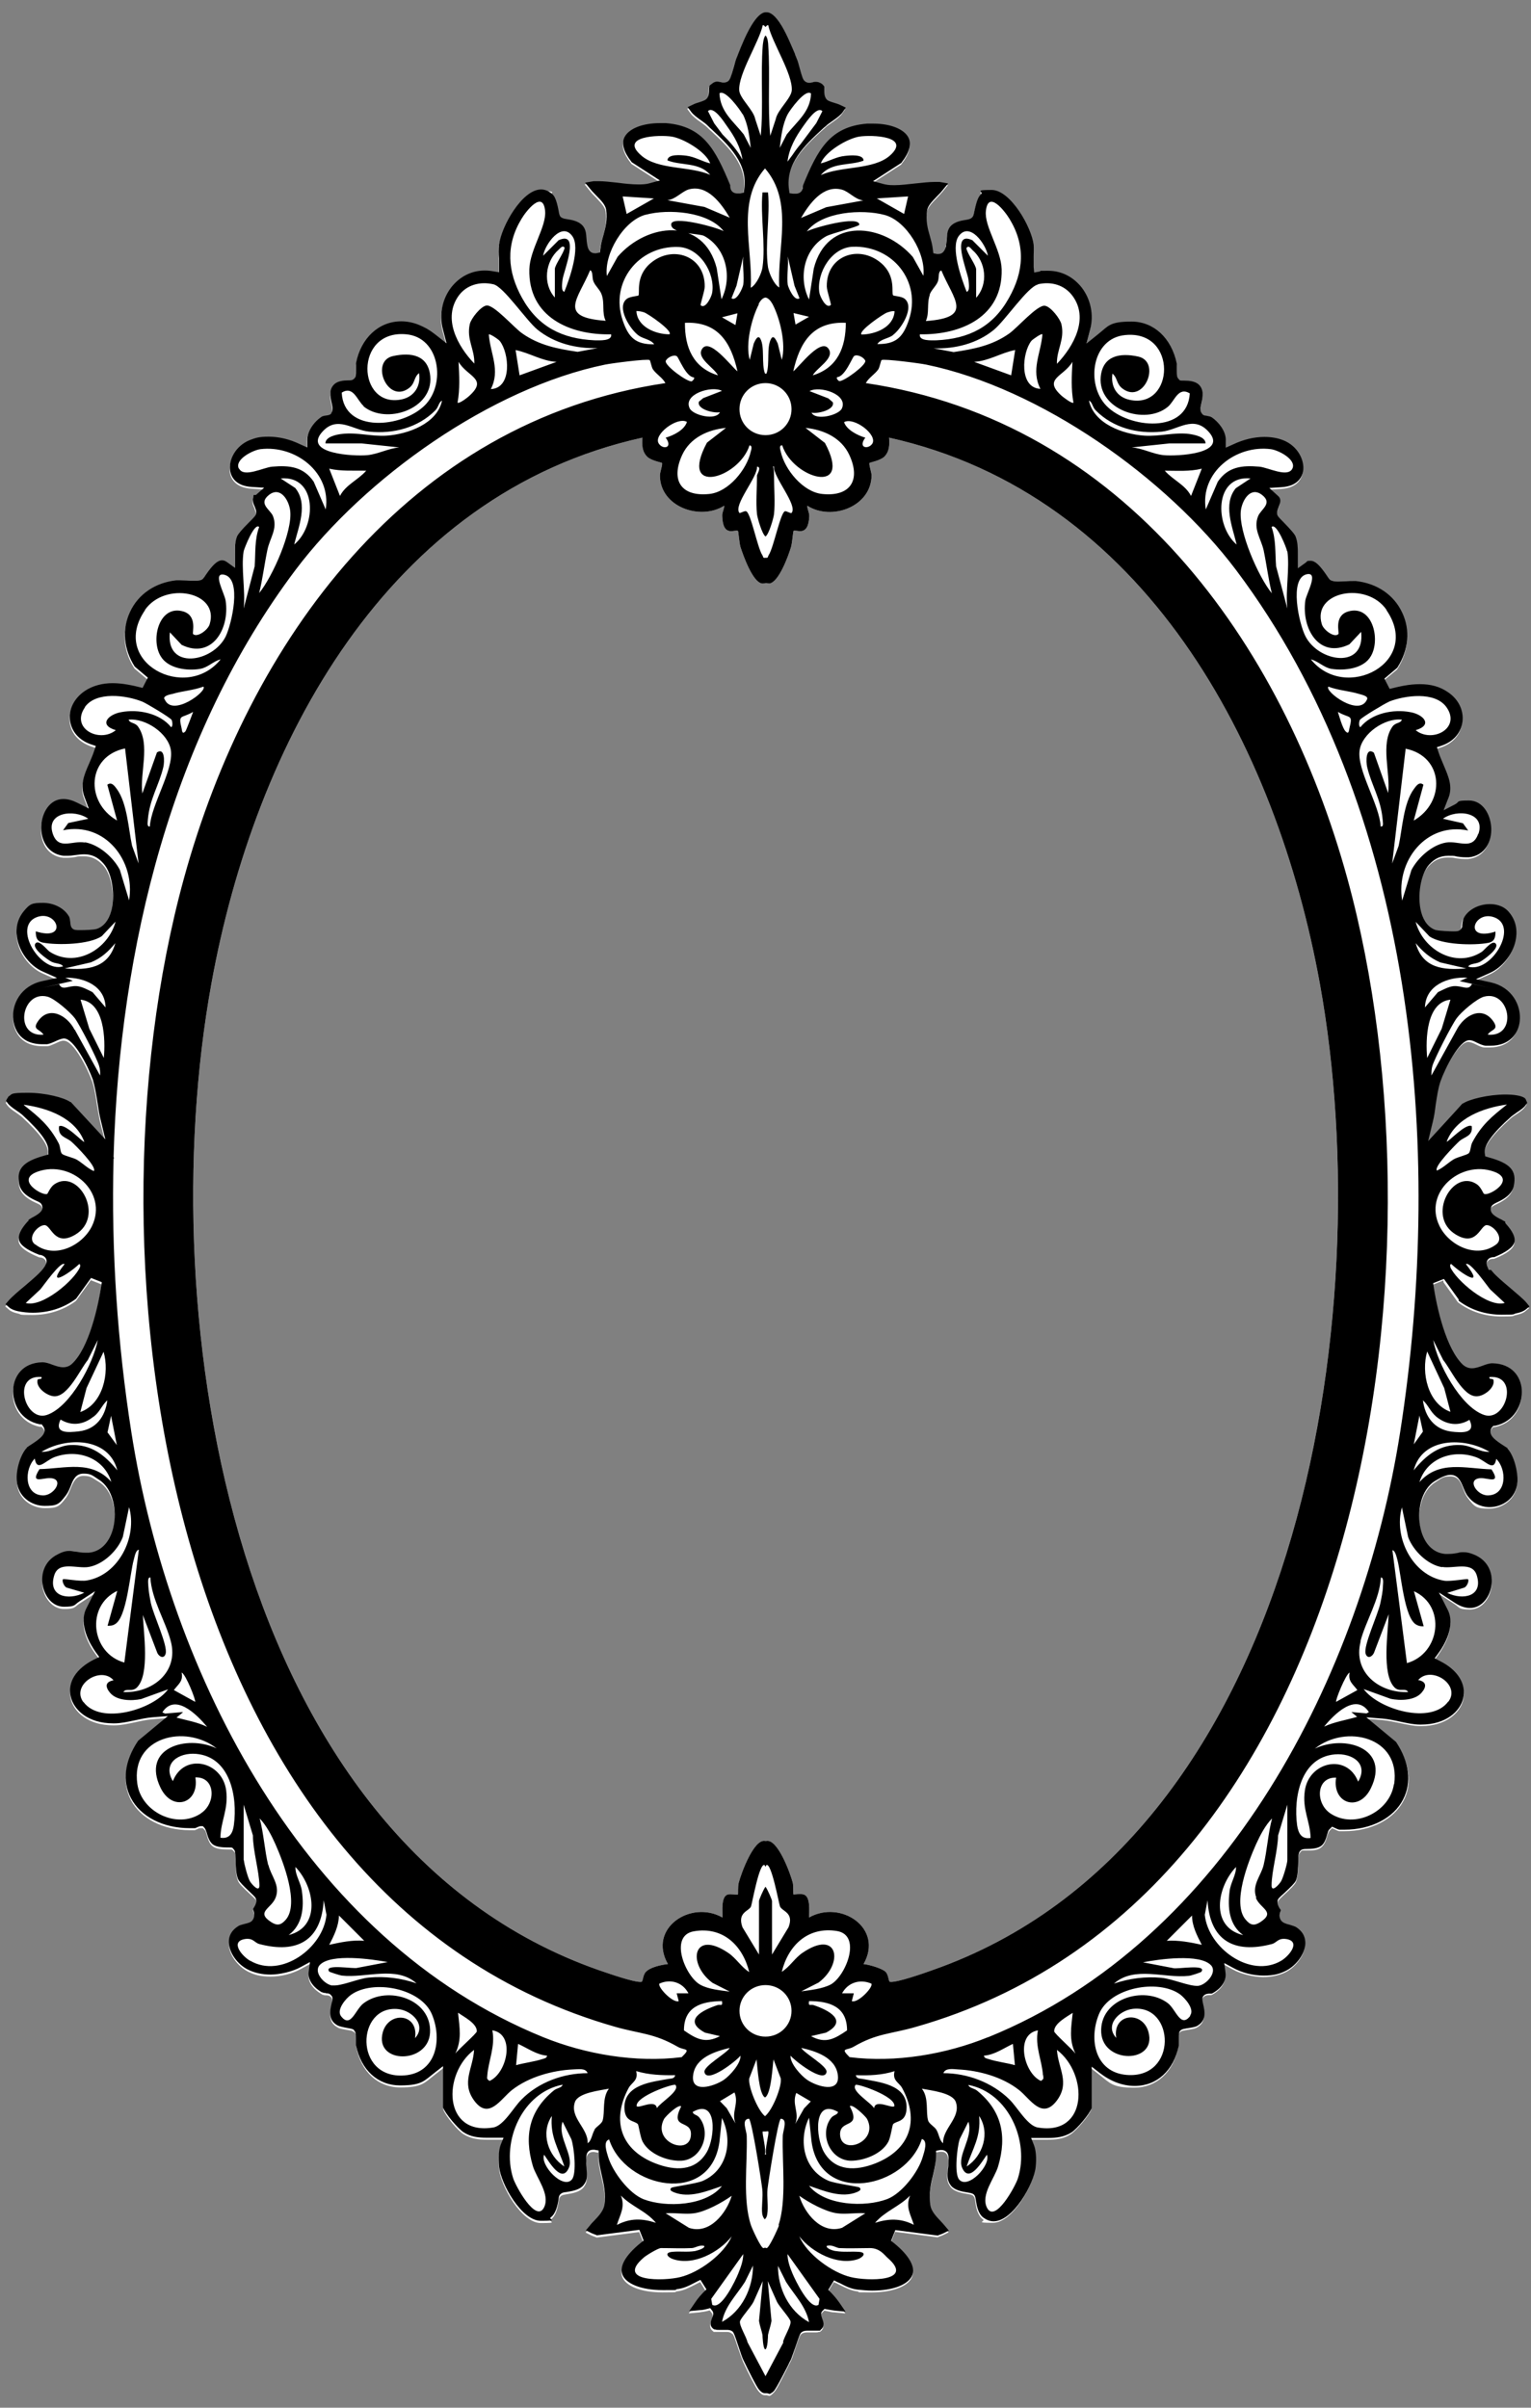
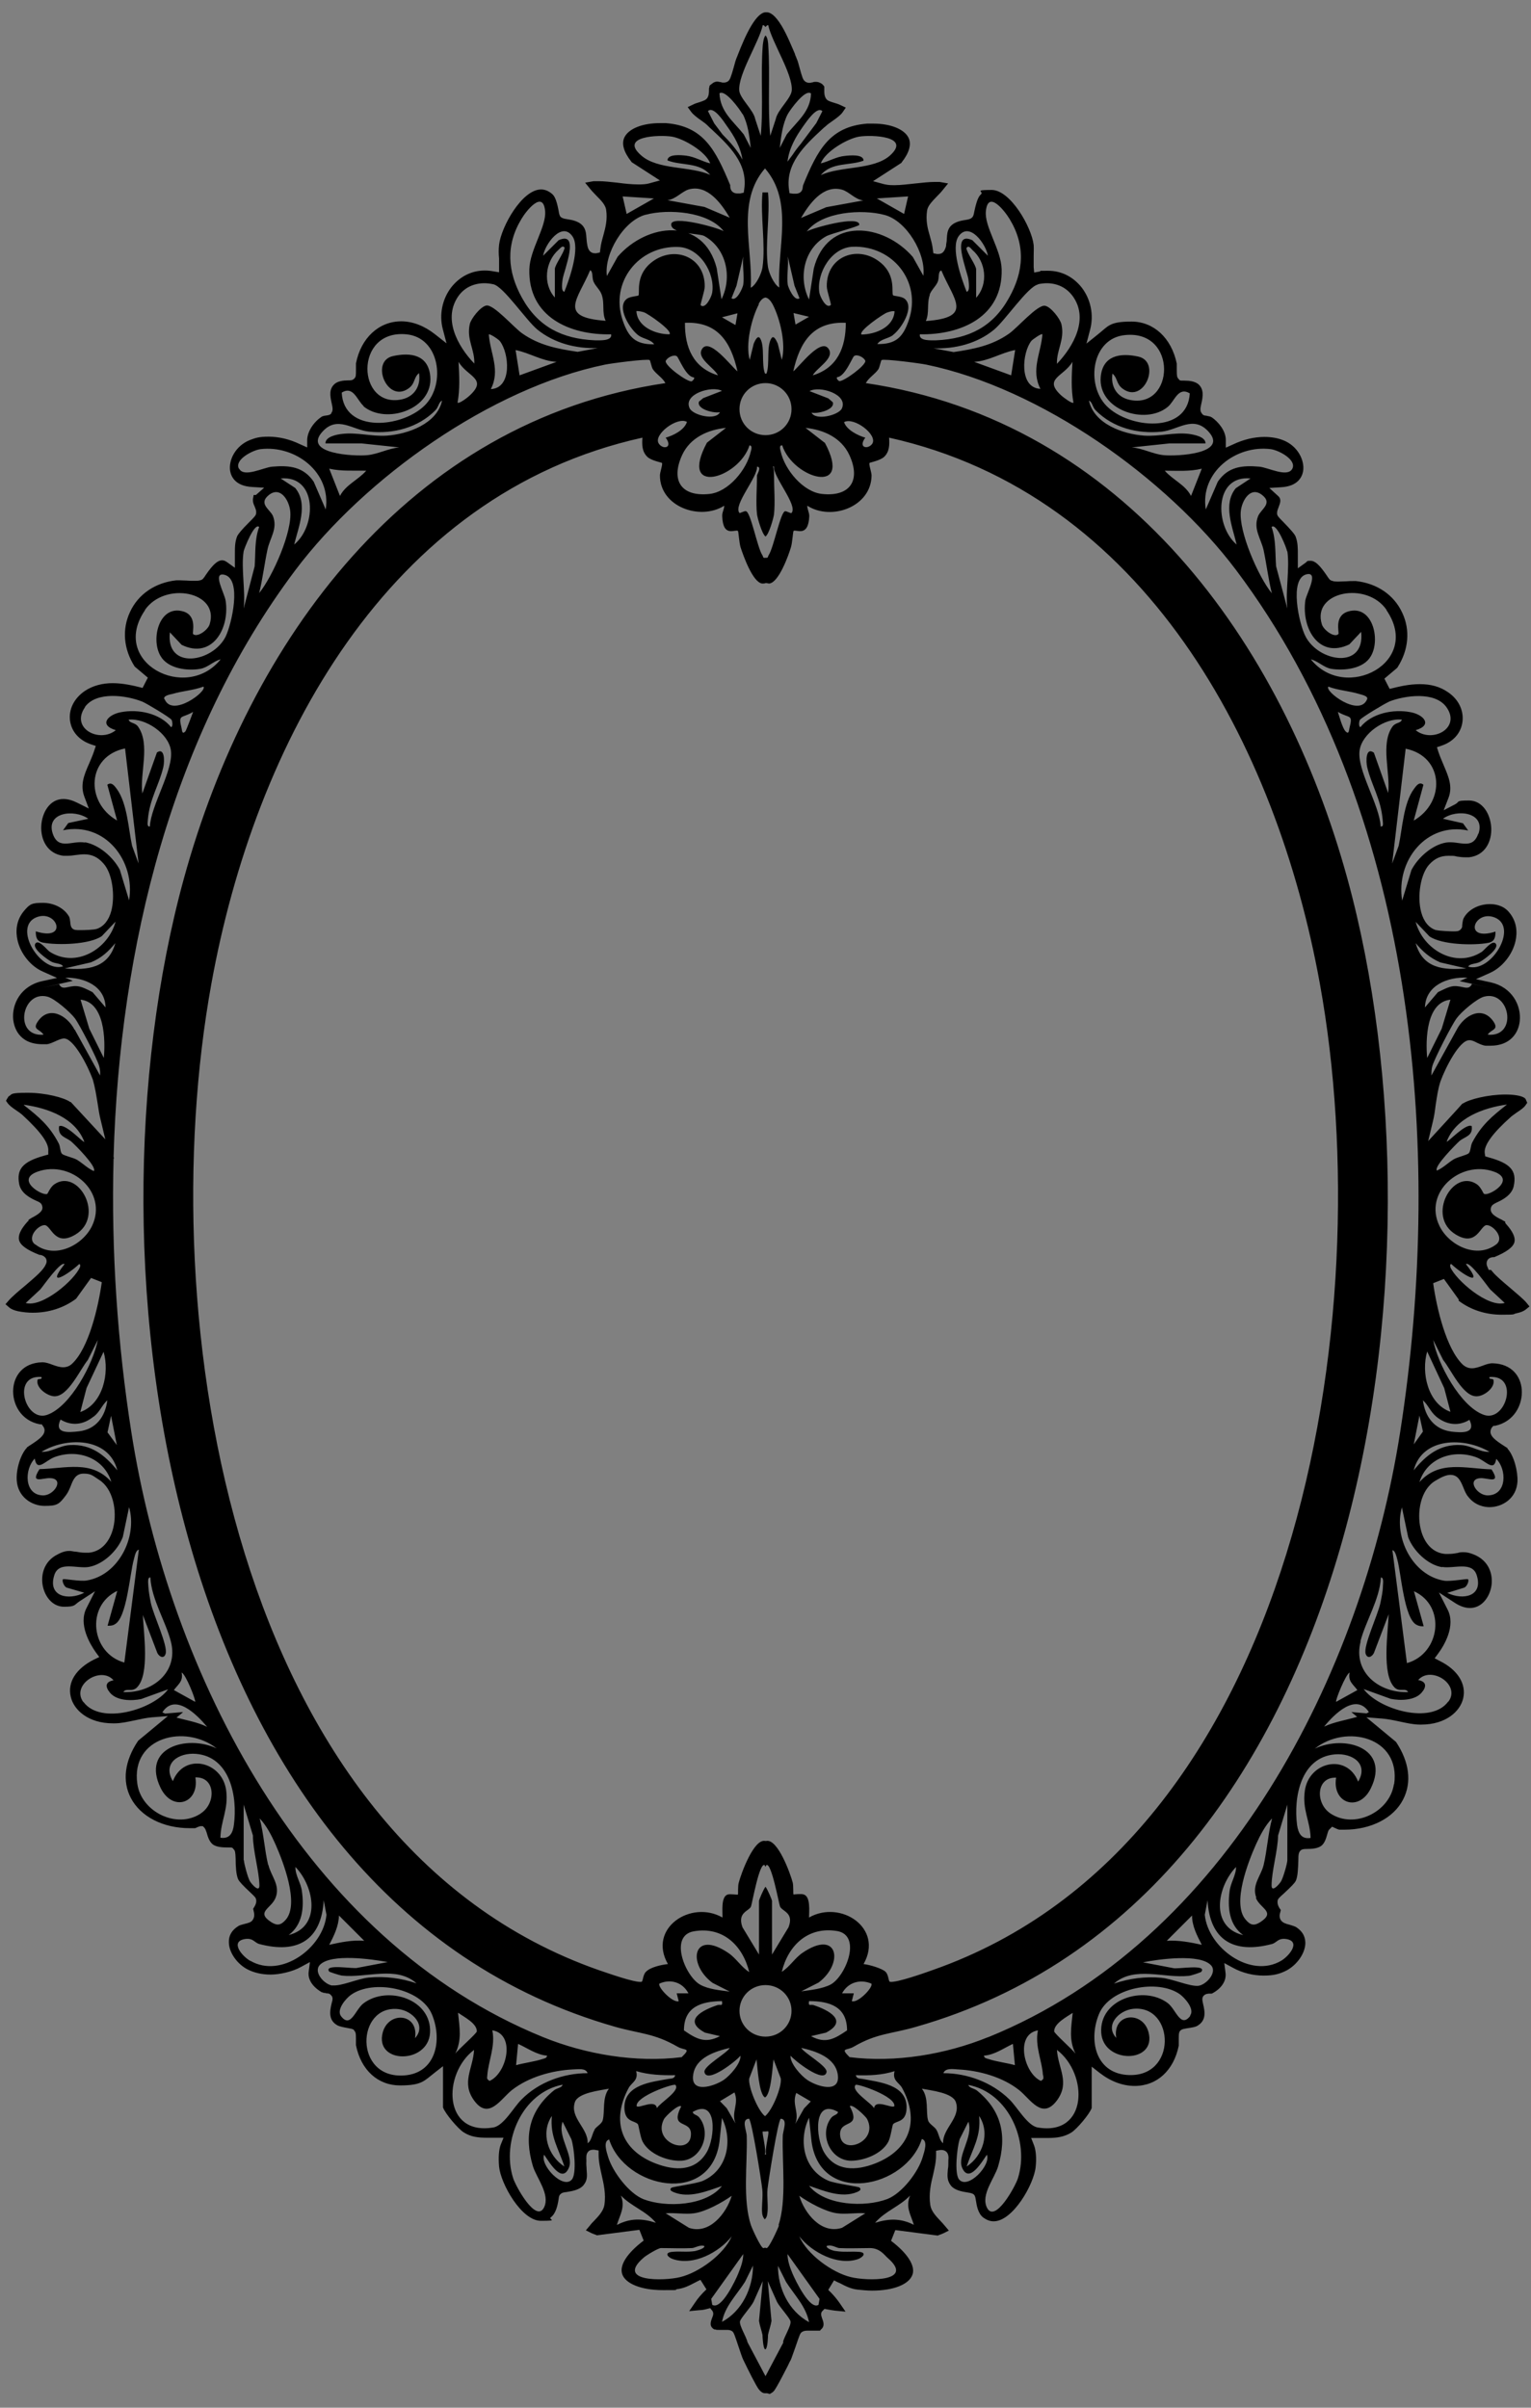
<svg xmlns="http://www.w3.org/2000/svg" id="Layer_1" version="1.1" viewBox="0 0 612 962.2">
  <rect x="0" y="0" width="612" height="962.2" fill="#808080" stroke="none" />
  <defs>
    <style>
      .st0 {
        fill: #fff;
      }
    </style>
  </defs>
-   <path class="st0" d="M582.8,520.4l.2.2c4.8,3.6,10.7,5.5,17.1,5.5s4-.2,6-.6c1.5-.3,2.8-.8,3.5-1.4l1.6-1.3-1.3-1.6c-1.1-1.3-3.6-3.5-6.3-5.7-3.3-2.7-5.7-4.8-7.2-6.6l-.6-.7h-.8l-.5-1.2c-.5-1-.5-1.9,0-2.7.3-.5.8-1.1,2.1-1.2,0,0,.3,0,.3,0h.3c5-2,7.6-3.9,8.1-6,.4-1.9-.7-4.3-3.4-7.2l-.5-.4v-.5l-.7-.4c-.5-.2-1.1-.6-1.5-.8-2.2-1.1-3.5-2.2-3.5-3.7s0-.5,0-.8c.3-.9,1-1.3,2.2-1.9,2.1-1,6.1-2.9,6.9-6.6,1.2-6.2-1.3-9.1-10.1-11.5l-1.3-.4-.2-1.3c-.3-3.1,3.2-8,10.5-14.5.6-.6,1.4-1.1,2.3-1.7,1.8-1.2,2.9-2.1,3.5-2.9l.7-1-.5-1.1c0,0-.2-.3-.2-.4l-.2-.3-.3-.2c-1.3-.8-.5-1.3-7.5-1.3s-14.5,1.9-17,3.7h-.2l-13.7,14.8,1.8-7.5c.5-2.2.8-4.5,1.2-7,.4-3.1.9-6.3,1.8-9.3,2-5.6,7.6-16.5,11.5-16.5h.2c.9.1,1.9.5,2.9,1s2.3,1.2,3.5,1.2h1.9c7.9,0,11.2-5.1,11.7-9.8.7-6.3-3.1-13.7-11.5-15.5l-6-1.3,5.6-2.5c4.9-2.1,9-7.3,10.2-12.7.7-3.1.8-7.7-2.7-11.7-2.3-2.7-3-3.1-7.5-3.1s-8.7,2.2-10.5,5.6c-.2.4-.4,1-.6,2.8,0,.6-.1.9-.4,1.3v.3l-.2.2c-.6.7-1.2.7-2.9.7s-5.6-.2-6.7-.5h-.2c-2.8-.9-4.9-3.5-5.9-7.2-1.8-6.4-.3-15.2,3.2-19,2.2-2.4,4.6-3.5,7.7-3.5s2.3.2,3.4.3c1.2.2,2.3.3,3.5.3h1.3c6.5-.7,9.2-6.5,8.9-11.9-.2-5.4-3.4-10.8-8.8-10.8s-3.6.5-5.6,1.5l-4.6,2.4,1.9-4.9c1.7-4.6,0-8.5-1.9-13.1-.8-1.7-1.5-3.4-2.1-5.3l-.6-1.9,1.9-.6c4.7-1.6,7.8-5.1,8.4-9.5.6-4.5-1.5-9-5.8-11.9-3.3-2.2-7.2-3.2-11.2-3.2s-8.1.9-12.1,1.9l-2.1-4.1,5.2-4.3.2-.3c4.4-6.9,5.1-14.9,1.8-21.8-3.4-7.1-10.1-11.7-18.5-12.6h-1.1c-.9,0-1.8,0-2.8.1-1,0-1.9,0-3,0s-1.9,0-2.6-.3c-.8-.2-1.2-.7-2.2-2.2-2.7-4.1-4.6-5.8-6.4-5.8s-1.3.2-1.9.7l-3.2,2.3v-5.5c0-2.7.1-4.8-.9-7.2-.4-1.1-1.8-2.7-5-5.9-2-2-2.3-2.4-2.5-3.2v-.3c0-.7.3-1.4.6-2.2.6-1.5,1.3-3.1-.2-4.5l-3.5-3.2,4.8-.3c6.7-.4,8.3-4.2,8.7-6.4.7-4.3-2.1-10.1-8-12.4-2.3-.8-3.5-1.3-7.5-1.3s-8.3,1-12.5,3l-2.8,1.3v-3.1c0-3.7-3-7.3-5.7-9.1l-.2-.2h-.2c-.4-.2-.9-.3-1.8-.4-.5,0-.8,0-1.1-.3l-.3-.2-.2-.3c-.9-1-.7-2.1-.3-3.9.7-3,1.1-5.9-1.2-7.9-1.4-1.1-3.5-1.4-5.5-1.4s-1.8,0-2.4-.7-.7-1.2-.7-3.5v-2.6c-2-10.2-9.2-16.8-18.1-16.8s-9.2,1.8-13.4,5.1l-4.7,3.7,1.5-5.7c1.5-5.8.2-12-3.4-16.7-3.4-4.3-8.1-6.7-13.4-6.7s-2.2,0-3.3.3l-2.2.4-.2-2.2c-.1-1.4,0-2.7,0-4.3s.2-3.1,0-4.5c-.9-7-9.4-22-16.8-22s-2.9.6-4.3,1.8c-.8.7-1.6,1.9-2.6,6.7-.3,1.5-.4,2-.9,2.5-.6.6-1.4.8-2.7,1-2,.3-5.1.8-6.5,3.3-.7,1.4-.8,2.5-.9,3.9,0,.8,0,1.7-.4,2.7v.5c-.5,2.1-1.5,3.2-3,3.2h-.6l-1.4-.3-.2-1.5c-.2-1.9-.7-3.6-1.2-5.4-.9-3-1.7-6.2-1.1-10.2.3-1.9,2-3.6,3.9-5.6.7-.7,1.6-1.7,2.3-2.5l2.2-2.7-3.4-.6c-.5,0,.1,0-2,0s-4.8.3-7.6.6c-2.9.4-5.9.7-8.5.7s-3-.1-4.1-.4l-4.4-1.2,11.3-7.3.2-.3c3-3.8,3.9-7.2,2.7-9.7-1.7-3.5-7.1-5.7-14-5.7h-2.6c-14.9,1.2-19.8,10.5-25.6,24.7l-.2.3v.3c0,2.5-2.1,2.7-2.7,2.7h-1.2l-1.4-.2-.2-1.4c-1.6-10.4,6.2-17.7,13.1-24.1.5-.4,1-.9,1.5-1.3.7-.7.6-.6,2.6-2,2-1.4,3.4-2.5,4.1-3.5l1.3-1.9-2.1-1c-.8-.4-1.8-.7-2.8-1-1.5-.5-2.5-.8-3-1.6-.7-1.1-.7-2.5-.7-3.2v-1.3s0-.3-.2-.3v-.3c-.3-.4-.8-.8-1.1-1-.7-.4-1.3-.6-2-.6s-.9.2-1.3.2c-.4.2-.3.2-1.3.2s-1.6-.4-1.8-.6c-.8-.6-1.1-1.5-2.2-5.5-.5-1.6-.9-2.9-1.1-3.5-.3-.5-.5-1.1-.8-1.7v-.2c-1.3-3.3-3.1-7.7-5.2-11.2-2.7-4.6-4.7-5.5-6-5.5h-.3c-1.6,0-3.7,1.9-5.8,5.4-2.1,3.5-3.9,8-5.2,11.2-.3.7-.5,1.3-.8,2-.2.5-.5,1.5-1,3.4-1,3.8-1.4,5-2.3,5.6-.5.3-1.1.5-1.6.5s-.9-.2-1.3-.2c-.4-.2-.9-.2-1.3-.2s-1.1.1-2,.7c-.4.2-.7.5-.9.7,0,0-.3.3-.4.3v.4c-.1.4-.1.5-.1,1.4s0,2-.7,3.1c-.6.8-1.5,1.1-3,1.6s-1.9.6-2.7,1l-2.1,1,1.4,1.9c.8,1.1,2.5,2.4,4.1,3.5.9.7,1.8,1.3,2.5,2s1.1,1.1,1.7,1.6c6.8,6.3,14.4,13.5,12.9,23.8l-.2,1.4-1.4.3h-1.2c-.8,0-2.6-.3-2.8-2.7,0,0,0-.3,0-.3v-.3c-5.7-14.2-10.6-23.6-25.6-24.8h-2.4c-7,0-12.6,2.3-14.2,5.7-1.2,2.5-.3,5.8,2.7,9.6l.2.3,11.3,7.3-4.4,1.2c-1.1.2-1.5.4-4.1.4s-5.6-.4-8.5-.7c-2.8-.3-5.5-.6-7.6-.6h-2l-3.4.6,2.2,2.7c.7.9,1.7,1.9,2.4,2.6,1.8,2,3.5,3.6,3.8,5.5.6,4-.3,7.2-1.1,10.2-.5,1.8-1,3.5-1.2,5.4l-.2,1.5-1.5.3h-.5c-.8,0-1.5-.3-2.1-.9-.5-.6-.9-1.6-1-2.9-.2-1-.3-1.8-.3-2.6-.1-1.4-.2-2.5-.9-3.8-1.5-2.6-4.7-3.1-6.7-3.4-1.3-.2-1.9-.3-2.5-.9h0c-.5-.5-.6-1.1-.9-2.5-.9-4.7-1.8-6-2.6-6.7-1.4-1.2,3.2-1.8-4.4-1.8s-15.9,14.9-16.8,22.1c-.2,1.7,0,3.6,0,5.5v5.5l-2.4-.4c-1.1-.3,2-.3-3.3-.3s-10,2.4-13.4,6.7c-3.6,4.7-4.9,10.9-3.4,16.7l1.5,5.7-4.7-3.7c-4.2-3.3-4.5-5.1-13.4-5.1s-16,6.6-18.1,16.8v2.6c0,2.3,0,2.9-.7,3.5-.6.7-.4.7-2.4.7s-4.1.2-5.4,1.4c-2.3,2-1.9,4.7-1.2,7.8.4,1.8.6,2.9-.2,3.9v.2c-.5.5-1.1.7-1.7.7-.9.2-1.4.3-1.8.4,0,0-.2.1-.2.2h-.2c-3.3,2.1-5.8,5.9-5.8,9.1v3.1l-2.8-1.3c-4.1-2-8.5-3-12.5-3s-5.2.4-7.4,1.3c-5.9,2.3-8.7,8.1-8,12.4.4,2.2,2,6,8.7,6.4l4.9.3-3.3,2.9h-.9l-.3,1.7c-.1.7,0,1.5.7,2.9.3.9.6,1.7.6,2.5-.1,1-.5,1.5-2.9,3.9s-4.2,4.5-4.7,5.5c-.9,2.3-.9,4.4-.9,7.1v5.5l-3.2-2.3c-.7-.5,0-.7-1.9-.7s-3.7,1.7-6.5,5.8c-1,1.4-1.4,2-2.3,2.2-.6.2-1.4.2-2.4.2s-2,0-3,0c-1-.1-2-.1-2.8-.1h-1.3c-8.4.9-15.2,5.5-18.5,12.6-3.3,6.9-2.6,14.9,1.8,21.8l.2.2,5.1,4.3-2.1,4.1c-3.9-1-7.7-1.9-12-1.9s-8,1-11.2,3.2c-4.2,2.9-6.4,7.3-5.8,11.8.6,4.4,3.7,7.8,8.5,9.5l1.8.6-.6,1.8c-.6,1.8-1.4,3.6-2.1,5.3-1.9,4.5-3.7,8.4-1.9,13.1l1.8,4.8-4.6-2.3c-2-1-.2-1.5-5.6-1.5s-8.5,5.4-8.8,10.7c-.3,5.5,2.3,11.3,8.9,12h1.3c1.2,0,2.3-.1,3.5-.3,1.1-.2.4-.3,3.4-.3s5.4,1.1,7.7,3.6c3.8,4.1,4.7,13.3,3.2,19-1,3.8-3,6.3-5.8,7.2-1.2.4-4.8.5-6.5.5s-2.6,0-3.3-.7-.7-1.3-.8-2.4c-.1-.9-.2-1.6-.4-2.1v-.3c-1.8-3.2-6-5.4-10.4-5.4s-5.2.4-7.5,3.1c-3.5,4-3.4,8.6-2.7,11.8,1.2,5.4,5.3,10.5,10.2,12.6l5.6,2.5-6,1.3c-8.5,1.8-12.2,9.2-11.5,15.5.3,2.2,1.9,9.7,11.7,9.7s1.3,0,1.9,0c1.1-.1,2.3-.7,3.4-1.2,1.1-.5,2.1-1,3-1h.2c3.9,0,9.4,10.9,11.4,16.4,1,3.1,1.4,6.3,1.9,9.4.4,2.4.8,4.8,1.3,7l1.9,7.5s-13.8-14.9-13.8-15h-.2c-2.5-1.7-10.1-3.6-17-3.6s-6.2.5-7.4,1.3l-.3.2-.2.3c-.2,0-.2.3-.2.3l-.6,1.1.7,1c.6.8,1.7,1.7,3.5,2.9.8.6,1.6,1.1,2.3,1.7,7.5,7,10.7,11.4,10.3,14.5v1.4l-1.3.4c-8.7,2.4-11.3,5.4-10.1,11.5.8,3.8,4.9,5.7,6.9,6.6,1.2.5,1.9.9,2.2,1.8.6,1.7-.3,2.9-3.4,4.6-.4.2-1,.5-1.4.8,0,0-.7.4-.8.4v.4l-.3.3c-2.7,3-3.8,5.5-3.4,7.3.5,2.1,3.1,4,8.2,6.1h.4c1.3.2,1.8.8,2.1,1.2.2.4.3.8.3,1.3s0,.9-.3,1.3c-.9,2.1-3.8,4.6-8.5,8.6-2.1,1.8-5.1,4.3-6.3,5.7l-1.3,1.5,1.5,1.3c.8.7,2,1.2,3.5,1.5,1.9.4-.5.6,5.9.6s12.3-1.9,17.2-5.5l.2-.2,5.9-8.2,4.3,1.7c-1.4,9.9-5.2,26.5-12,32.7-1,.8-2.1,1.3-3.5,1.3s-2.8-.5-4.2-1c-1.3-.5-2.7-1-4.1-1-8,.2-11.2,5.6-11.6,10.5-.5,6,3,12.8,10.7,14.4h.7l.5.5c.5.6.7,1.3.7,2.1-.2,1.8-1.9,3.1-5.5,5.5-.5.3-1.1.7-1.3.9v.2h-.2c-2.5,2.6-4.3,8.7-4,13.1.3,6.6,6,10.2,11.1,10.2s5.8-.6,8.6-4.3c.8-1.2,1.3-2.5,1.8-3.7,1.1-2.7,2.2-4.9,5.1-4.9s3.4.8,6.1,2.4c5.8,3.5,7.4,12.5,5.8,19.2-1.4,5.9-5,9.6-9.8,10h-1.5c-1.4,0-2.5-.2-3.6-.4-.8-.3-1.5-.3-2.5-.3s-2.4.2-4.7,1.3c-6,2.9-7,8.9-6,13.1.9,3.9,3.9,7.9,8.4,7.9s4-.7,6.1-2.1l6.3-4.1-3.4,6.7c-3.5,6.6,1.4,14.6,3.7,17.7l1.4,1.9-2.1,1c-7.2,3.6-10.6,9.2-9.3,14.9,1.3,5.2,7,10.5,16.9,10.5h.6c2.5,0,5.2-.6,8.1-1.2,2.2-.5,4.6-1,6.8-1.2l6.4-.5-11.7,9.7-.2.2c-5.4,7.9-6.4,16-2.9,22.8,3.9,7.5,12.9,12.1,23.6,12.1h2c.3-.1.8-.4,1-.4.5-.4.9-.4,1.3-.4h.9l.6.6c.5.4.6.9.9,1.9.5,1.8,1.1,3.8,2.5,4.8s3.6,1.2,5.8,1.2,1.9,0,2.5.7c.8.7.8.8.8,3.8s.2,6.4,1,8.2c.4,1,1.8,2.4,4.9,5.3,1.8,1.7,2.3,2,2.3,2.8.3,1.1-.2,2.1-.7,2.9l-.5.8.2.9c.5,1.5.3,2.6-.4,3.6-.7.8-1.7,1.1-3.4,1.6-1.2.3-1.8.5-2.3.8-2.6,1.6-3.8,3.8-3.8,6.5,0,4,3.4,8.7,7.6,10.9,2.6,1.3,4.9,2,9.1,2s8.6-1.1,12.2-3.1l3.5-1.9-.5,3.9c-.4,3.1,1.5,6,5.3,8.2l.3.2h.3c.3.2.8.2,1.2.2.7,0,1.3.2,1.8.7.8.8.6,1.8.3,3.2-.8,3.3-1.4,7,2.5,9,.6.4,1.8.6,4.1,1,1.3.2,1.7.3,2.1.7h.2l.2.2c.7.6.7,1.1.7,3.4v2.5c2,9.9,8.7,16.1,17.6,16.1s9.6-1.8,14-5.2l3.2-2.5v16.5c.8,2.5,5.9,8.6,8.1,9.9,2.9,1.8,5.9,2.2,9.5,2.2h6.5l-1.1,2.8c-.8,2-1.1,5.2-.7,8.8.7,7,9,21.7,16.7,21.7s2.7-.5,4-1.4c2-1.5,2.7-4.6,3.1-7.2.2-1,.3-1.6.8-2.1.6-.5,1.2-.6,2.4-.8,2.6-.4,5.4-1,6.8-2.8,1.5-2,1.4-3.7,1.2-6.2-.1-1-.1-2.1-.1-3.3v-.4c0-1-.2-2.4.7-3.4.5-.5,1.1-.8,1.9-.8h.5l1.7.3v1.7c0,2.7.6,5.3,1.2,8,.9,3.6,1.8,7.6,1.1,12.1-.4,2.3-2.3,4.3-4.1,6.3-.6.6-1.2,1.3-1.7,1.9l-1.6,1.9,2.2,1.1c.5.2,1.1.5,1.8.7l.4.2,17-2.2,1.7,4.3c-6.6,4.9-9.7,9.8-8.6,13.3,1.3,4,7.6,6.5,16.2,6.5s3.8-.2,5.8-.4c2.7-.3,4.7-1.4,7.1-2.6.7-.4,1.4-.7,2.2-1.1l2.3,3.8c-1.8,1.7-3.4,3.6-4.5,5.2l-2.4,3.5,4.2-.4c.8-.1,1.9-.3,3-.5l1.2-.3.8,1c.6.9.3,1.9,0,2.8-.5,1.3-1.3,3.2.5,4.5l.3.3h5.1c.4,0,1.5,0,2.3.8h.1c.5.5.7,1,2.4,6.1.8,2.3,1.5,4.2,1.8,5,2.3,5,5.2,10.6,6.2,11.8,1.2,1.4,2,1.6,2.5,1.6h.8l1.1.3.7-.4c.4-.3.9-.8,1.4-1.4.4-.5,1.1-1.6,1.9-3.2.9-1.6,1.9-3.7,3.2-6.3.5-1,.9-1.9,1.2-2.4.4-.6,1-2.4,2-5.5,1.6-4.7,1.8-5.1,2.4-5.6.8-.6,1.8-.6,2.2-.6h3.3c.6,0,1,0,1.4-.2h.4l.3-.2c1.8-1.4,1-3.3.5-4.6-.6-1.4-.5-2.2.2-2.9l.8-.8,1.1.2c1.2.3,2.2.5,3.1.5l4.2.4-2.4-3.5c-1.1-1.7-2.7-3.5-4.5-5.2l2.3-3.8c.8.3,1.6.7,2.3,1.1,2.3,1.1,4.5,2.3,7.1,2.6,2,.4-2.8.4,5.8.4s15-2.6,16.2-6.5c1.2-3.6-2-8.4-8.6-13.4l1.7-4.3,17,2.2.4-.2c.7-.2,1.3-.5,1.8-.7l2.2-1.1-1.6-1.9c-.5-.6-1.2-1.4-1.7-1.9-1.8-1.9-3.7-3.9-4.1-6.3-.7-4.5.3-8.6,1.1-12.2.6-2.7,1.2-5.2,1.2-7.9v-1.7l1.7-.3h.5c.8,0,1.5.2,2,.8.6.7.7,1.6.7,2.4s0,.7,0,1.1h0v.3c0,1.1-.2,2.1-.2,3-.3,2.7-.4,4.4,1.2,6.5,1.4,1.8,4.2,2.4,6.8,2.8,1.1.2,1.8.3,2.3.8s.6,1.1.8,2.3c.2,1.9.8,5.4,3,7,1.3.9-3.7,1.4,4,1.4s16.1-14.7,16.8-21.7c.3-3.6.1-6.8-.7-8.8l-1.1-2.7h6.6c3.6,0,6.6-.3,9.5-2.2,2.2-1.4,7.3-7.4,8.2-9.8v-16.5l3.2,2.5c4.4,3.4,5.2,5.2,14,5.2s15.6-6.1,17.6-16.1v-2.6c0-2.2,0-3.1,1-3.7.4-.3,1-.4,2.1-.6,2.7-.4,3.5-.6,4.1-.9,3.9-2,3.3-5.7,2.5-9-.4-1.3-.5-2.4.3-3.2.8-.9,1.8-.9,2.6-.9h.6l.4-.2c3.6-2,5.5-5,5.1-8.1l-.5-3.9,3.5,1.9c3.5,2,8.8,3.1,12.2,3.1s6.5-.7,9.1-2c4.2-2.2,7.6-6.9,7.6-10.9,0-1.9-.6-4.6-3.9-6.6-.5-.3-1.1-.5-2.3-.8-1.6-.4-2.6-.7-3.3-1.6s-.8-2-.4-3.5l.2-.8-.4-.7c-.5-.8-.9-1.7-.8-2.8.1-.8.7-1.4,2.5-3.1,3-2.7,4.3-4.1,4.8-5.1.7-1.7,1-5.1,1-8.1,0-2.7.2-3.3.8-3.9.6-.7.3-.7,2.5-.7s4.4,0,5.8-1.2c1.4-1.1,2-3,2.5-4.8.3-.9.5-1.4.9-1.9l1-1,1.3.6c.5.2,1.1.6,1.6.6h2.1c10.6,0,19.6-4.7,23.5-12.1,3.6-6.8,2.6-14.9-2.8-22.9l-.2-.2-11.7-9.7,6.3.5c2.2.2,4.6.7,7,1.2,2.9.6,5.5,1.2,8,1.2h.5c9.9,0,15.6-5.3,16.8-10.5,1.3-5.7-2.1-11.3-9.3-14.9l-2.1-1.1,1.4-1.9c2.2-3.1,7.1-11.1,3.7-17.7l-3.4-6.7,6.3,4.1c2.1,1.4,1.5,2.1,6.1,2.1s7.5-4,8.4-7.9c1-4.3,0-10.2-6-13.1-2.4-1.1-4-1.3-4.8-1.3s-1.6,0-2.5.3c-1.1.2-2.2.4-3.7.4h-1.3c-4.7-.4-8.4-4.2-9.8-10-1.6-6.7.1-15.7,5.8-19.2,2.6-1.7,3.1-2.4,6.1-2.4s4.1,2.2,5.1,4.9c.4,1.2.9,2.5,1.8,3.7,2.8,3.7,3.5,4.3,8.6,4.3s10.8-3.6,11.2-10.2c.2-4.1-1.4-10.4-4-13.2v-.2c-.3,0-.9-.6-1.4-.9-3.6-2.3-5.2-3.7-5.4-5.4,0-.8.2-1.5.7-2.1l.5-.6h.6c7.7-1.5,11.2-8.4,10.7-14.5-.4-4.9-3.7-10.2-11.7-10.4-1.3,0-2.7.5-4,1-1.4.5-2.8,1-4.2,1s-2.5-.4-3.5-1.3c-6.8-6.3-10.6-22.8-12-32.7l4.2-1.7h0s0,0,0,0h0v.7l5.9,8.2ZM372.8,787.3c-3.3,1.2-14.4,5.1-17,4.7-.7,0-.5-2.7-1.8-4s-6.2-2.8-8.8-3.1c8.2-14.4-9.2-25.8-21.8-18.6,0-2.4.7-8.3-2.1-9.2-1.1-.4-4,0-4.1,0-.2-.2,0-3.3-.3-4.7-.9-3.5-6-17.7-10.6-16.7h-.4c-4.6-1-9.7,13.2-10.6,16.7-.4,1.4-.2,4.5-.3,4.7-.2.2-3-.3-4.1,0-2.8.9-2,6.8-2.1,9.2-12.6-7.2-30,4.3-21.8,18.6-2.6.3-7,1.2-8.8,3.1-1.3,1.3-1.1,3.9-1.8,4-2.7.4-13.8-3.6-17.1-4.7-146.6-51.4-179-260.9-154.8-394.2,17.3-95.6,70.1-195.6,172.3-218.2-.2,2.8-.2,5.6,2,7.7,1.6,1.5,5.6,2.2,5.8,2.4.4.5-.8,3.7-.8,5,0,12.5,16,18.2,25.7,12.1,0,1.5-.9,2.6-.8,4.2.3,8.8,5.3,5,6.3,5.9.2.2.5,4.7,1,6.4,1.1,3.4,4.9,14.2,8.7,14.6.5,0,1,0,1.4-.2.5,0,1,.2,1.4.2,3.8-.4,7.7-11.2,8.7-14.6.5-1.7.8-6.1,1-6.4.9-.9,5.9,2.9,6.3-5.9,0-1.6-.8-2.7-.8-4.2,9.7,6.2,25.6.4,25.7-12.1,0-1.3-1.2-4.5-.8-5,.2-.2,4.1-.9,5.8-2.4,2.2-2.1,2.2-4.9,2-7.7,102.1,22.7,154.9,122.7,172.2,218.2,24.2,133.3-8.3,342.9-154.8,394.2Z" />
  <path d="M583,519.7l.2.2c4.8,3.6,10.7,5.5,17.1,5.5s4-.2,6-.6c1.5-.3,2.7-.8,3.5-1.4l1.6-1.3-1.3-1.6c-1.1-1.3-3.6-3.4-6.3-5.7-3.3-2.8-5.8-4.9-7.2-6.6l-.6-.7h-.9l-.5-1.2c-.5-1-.4-2,0-2.7.3-.5.8-1,2.1-1.2h.6c5-2.1,7.6-4,8.1-6.1.4-1.8-.7-4.2-3.4-7.2l-.3-.4v-.5l-.8-.4c-.4-.3-1-.6-1.5-.8-2.5-1.3-3.9-2.5-3.4-4.4h0c.3-1,1-1.4,2.2-2,2.2-1,6.1-2.9,6.9-6.6,1.3-6.2-1.3-9.1-10.1-11.5l-1.3-.4-.2-1.3c-.4-3.1,3.2-8,10.5-14.5.7-.6,1.5-1.1,2.3-1.7,1.8-1.2,2.9-2,3.5-2.9l.7-1-.5-1.1s0-.2-.2-.4l-.2-.3-.3-.2c-1.2-.8-4-1.3-7.5-1.3-6.9,0-14.5,1.9-17,3.6h-.2c0,.1-13.7,15-13.7,15l1.8-7.5c.6-2.3.9-4.6,1.2-7,.5-3.1.9-6.3,1.9-9.3,2-5.6,7.6-16.5,11.5-16.5h.2c1,0,1.9.5,2.9,1,1.1.5,2.3,1.1,3.5,1.2h1.9c7.8,0,11.2-5,11.7-9.8.7-6.3-3.1-13.6-11.5-15.5l-6-1.3,5.6-2.5c4.9-2.2,9-7.3,10.2-12.7.7-3.1.8-7.7-2.7-11.7-2.3-2.7-5.7-3.1-7.5-3.1-4.5,0-8.7,2.2-10.5,5.6-.2.4-.4,1-.6,2.8,0,.6,0,.9-.3,1.3l-.2.3-.2.2c-.7.7-1.6.7-2.9.7s-5.6-.2-6.7-.5h-.2c-2.8-.9-4.9-3.4-5.9-7.2-1.7-6.4-.2-15.3,3.2-19,2.3-2.5,4.6-3.5,7.7-3.5s2.3.1,3.4.3c1.2.2,2.3.3,3.5.3h1.3c6.5-.7,9.2-6.4,8.9-11.9-.3-5.3-3.4-10.8-8.9-10.8s-3.6.5-5.5,1.5l-4.6,2.4,1.9-4.9c1.8-4.6,0-8.6-1.9-13.1-.7-1.7-1.5-3.5-2.1-5.3l-.6-1.9,1.8-.6c4.8-1.6,7.8-5.1,8.4-9.5.6-4.5-1.5-9-5.8-11.9-3.2-2.2-6.8-3.2-11.2-3.2s-8.1.9-12.1,1.9l-2.1-4.1,5.1-4.3.2-.3c4.4-6.9,5.1-14.9,1.8-21.8-3.3-7.1-10.1-11.7-18.5-12.6h-1.1c-.8,0-1.8,0-2.8.1-1,0-2.1.1-3,.1s-1.9,0-2.6-.3c-.9-.2-1.2-.7-2.2-2.2-2.8-4.1-4.6-5.8-6.4-5.8s-1.2.2-1.9.7l-3.2,2.3v-5.5c0-2.7,0-4.8-.9-7.2-.4-1-1.9-2.7-5-5.9-2-2-2.3-2.4-2.4-3.2v-.4c0-.7.3-1.4.6-2.2.6-1.6,1.3-3.2-.2-4.5l-3.5-3.2,4.8-.3c6.7-.4,8.3-4.2,8.7-6.4.7-4.3-2.1-10.1-8-12.4-2.3-.9-4.8-1.3-7.5-1.3-4,0-8.3,1-12.5,3l-2.9,1.3v-3.1c0-3.6-2.9-7.2-5.7-9.1h-.2c0-.1-.2-.2-.2-.2-.4-.1-.9-.2-1.8-.4-.5,0-.8-.1-1.1-.3l-.3-.2-.2-.3c-.9-1-.7-2.1-.3-3.9.7-3,1.1-5.9-1.2-7.9-1.4-1.1-3.4-1.4-5.5-1.4s-1.8,0-2.4-.7c-.6-.6-.7-1.2-.7-3.5v-2.4h0v-.2c-2.1-10.2-9.2-16.8-18.1-16.8s-9.2,1.8-13.4,5.1l-4.6,3.7,1.5-5.7c1.5-5.8.2-12-3.4-16.7-3.4-4.3-8.1-6.7-13.4-6.7s-2.2,0-3.4.3l-2.2.4-.2-2.2v-4.3c0-1.6.1-3,0-4.5-.8-7.1-9.3-22-16.8-22s-2.9.6-4.3,1.8c-.8.7-1.6,2-2.6,6.7-.3,1.5-.4,2-.9,2.5-.6.6-1.4.8-2.7,1-2,.3-5.1.9-6.5,3.3-.7,1.3-.8,2.4-.9,3.9,0,.8-.1,1.7-.3,2.7v.5c-.6,2.2-1.5,3.2-3.1,3.2s-.4,0-.6,0l-1.4-.3-.2-1.5c-.2-1.9-.7-3.6-1.2-5.4-.9-3-1.7-6.2-1.1-10.2.3-1.9,2-3.6,3.9-5.6.7-.7,1.6-1.6,2.3-2.5l2.2-2.7-3.4-.6h-2c-2.1,0-4.8.3-7.6.6-2.9.3-5.9.7-8.5.7s-3-.2-4.1-.4l-4.4-1.2,11.3-7.3.2-.3c3-3.8,3.9-7.2,2.7-9.7-1.6-3.4-7.1-5.7-14-5.7s-1.7,0-2.6,0c-14.9,1.2-19.8,10.5-25.6,24.7v.3c-.1,0-.1.3-.1.3-.1,2.5-2.1,2.7-2.7,2.7h-1.2l-1.4-.2-.2-1.4c-1.5-10.4,6.3-17.7,13.2-24.1.5-.5,1-.9,1.5-1.3.7-.7,1.6-1.3,2.6-2,2-1.4,3.4-2.5,4.1-3.5l1.3-1.9-2.1-1c-.8-.4-1.8-.7-2.8-1-1.6-.5-2.5-.8-3-1.6-.7-1.1-.7-2.2-.7-3.2v-1.6l-.2-.3c-.3-.4-.7-.8-1.1-1-.7-.4-1.3-.6-2-.6s-.9,0-1.3.2c-.4,0-.8.2-1.3.2-1,0-1.6-.4-1.8-.6-.8-.6-1.1-1.5-2.2-5.5-.4-1.6-.8-2.9-1.1-3.5-.2-.5-.4-1.1-.7-1.7v-.2c-1.4-3.2-3.2-7.7-5.3-11.2-2.7-4.5-4.7-5.5-6-5.5h-.4c-1.7,0-3.7,1.9-5.8,5.4-2.1,3.5-3.9,7.9-5.2,11.2-.3.7-.5,1.4-.8,2-.2.5-.5,1.5-1,3.4-1.1,3.9-1.5,5-2.3,5.6-.5.3-1,.5-1.6.5s-.8,0-1.3-.2c-.4,0-.9-.2-1.3-.2s-1.1,0-2,.7c-.3.2-.6.5-.9.7l-.3.3v.4c-.2.4-.2.7-.2,1.4s0,2.1-.7,3.1c-.6.8-1.5,1.1-3,1.6-1,.3-2,.6-2.7,1l-2.1,1,1.4,1.9c.8,1.1,2.5,2.4,4.1,3.5,1,.7,1.8,1.3,2.5,2,.5.5,1.1,1.1,1.7,1.6,6.8,6.4,14.4,13.5,12.9,23.8l-.2,1.4-1.4.3h-1.2c-.8,0-2.6-.3-2.8-2.7v-.6c-5.9-14.2-10.7-23.6-25.7-24.8h-2.4c-7,0-12.5,2.2-14.2,5.7-1.2,2.5-.3,5.8,2.7,9.6l.2.3,11.3,7.3-4.4,1.2c-1.1.3-2.4.4-4.1.4-2.6,0-5.6-.3-8.5-.7-2.8-.3-5.4-.6-7.5-.6s-1.5,0-2,0l-3.4.6,2.2,2.7c.7.9,1.7,1.8,2.4,2.6,1.9,1.9,3.5,3.6,3.8,5.5.6,4-.3,7.2-1.1,10.2-.5,1.8-1,3.5-1.2,5.4l-.2,1.5-1.5.3h-.5c-1.7,0-2.8-1.2-3.1-3.7h0c-.2-1-.2-1.9-.3-2.7-.1-1.4-.2-2.5-.9-3.8-1.5-2.6-4.8-3.1-6.7-3.4-1.2-.2-1.9-.3-2.5-.8h-.1c-.5-.6-.7-1.2-.9-2.6-.9-4.8-1.8-6-2.6-6.7-1.4-1.2-2.9-1.8-4.4-1.8-7.6,0-15.9,14.8-16.8,22.1-.2,1.8-.2,3.6,0,5.5v5.5l-2.4-.4c-1.1-.2-2.2-.3-3.3-.3-5.3,0-10,2.4-13.4,6.7-3.6,4.7-4.9,10.9-3.4,16.7l1.5,5.7-4.7-3.7c-4.2-3.3-8.9-5.1-13.4-5.1-8.9,0-16.1,6.6-18.1,16.8h0v2.6c0,2.3,0,2.8-.7,3.5s-1.3.7-2.4.7c-2,0-4.1.3-5.4,1.4-2.3,2-1.9,4.7-1.2,7.8.4,1.8.6,2.9-.2,3.9h0v.2c-.5.5-1.1.6-1.7.7-.9.1-1.4.2-1.8.4h-.2l-.2.2c-3.2,2.1-5.6,5.9-5.7,9.1v3.1l-2.9-1.3c-4.1-2-8.5-3-12.5-3s-5.2.5-7.4,1.3c-5.9,2.3-8.7,8.1-8,12.4.4,2.2,2,6,8.7,6.4l4.9.3-3.3,2.9h-.9l-.3,1.7c0,.8,0,1.5.7,2.9.3.8.7,1.6.6,2.5,0,1-.5,1.5-2.9,3.9-3,3-4.2,4.5-4.7,5.5-.9,2.3-.9,4.4-.9,7.1v5.5l-3.2-2.3c-.7-.5-1.3-.7-1.9-.7-1.8,0-3.7,1.7-6.5,5.8-.9,1.4-1.3,2-2.3,2.2-.7.2-1.4.2-2.4.2s-1.9,0-3-.1c-1,0-1.9-.1-2.8-.1h-1.3c-8.4.9-15.2,5.5-18.5,12.6-3.3,7-2.6,14.9,1.8,21.8l.2.2,5.1,4.3-2.1,4.1c-3.9-1-8-1.9-12-1.9s-8,1-11.2,3.2c-4.2,2.9-6.4,7.3-5.8,11.8.6,4.4,3.7,7.9,8.5,9.5l1.8.6-.6,1.8c-.6,1.9-1.4,3.6-2.1,5.3-2,4.5-3.6,8.5-1.9,13.1l1.8,4.8-4.6-2.3c-2-1-3.8-1.5-5.6-1.5-5.4,0-8.5,5.4-8.8,10.7-.3,5.4,2.3,11.2,8.9,12h1.3c1.2,0,2.3-.1,3.5-.3,1.1-.1,2.2-.3,3.4-.3,3.1,0,5.5,1.1,7.7,3.6,3.8,4.1,4.7,13.3,3.2,19-1,3.8-3.1,6.3-5.8,7.2-1.2.4-4.7.5-6.5.5s-2.6,0-3.3-.7c-.6-.6-.7-1.3-.8-2.4-.1-1-.2-1.6-.4-2.1v-.2h-.1c-1.8-3.3-6-5.5-10.4-5.5s-5.2.4-7.5,3.1c-3.5,4.1-3.4,8.7-2.7,11.8,1.2,5.4,5.3,10.5,10.2,12.6l5.6,2.5-6,1.3c-8.5,1.9-12.2,9.2-11.5,15.5.3,2.3,1.8,9.7,11.7,9.7s1.2,0,1.9-.1c1.2-.1,2.4-.7,3.5-1.2s2.1-.9,3-1h.2c3.9,0,9.5,10.9,11.5,16.4.9,3.1,1.4,6.3,1.9,9.4.4,2.5.7,4.8,1.3,7l1.8,7.5-13.8-14.9h-.2c-2.5-1.8-10-3.7-17-3.7s-6.2.5-7.4,1.3l-.3.2-.2.3c0,.1,0,.2-.2.3l-.6,1.1.7,1c.6.8,1.7,1.7,3.5,2.9.9.6,1.6,1.1,2.3,1.7,7.5,6.9,10.7,11.4,10.4,14.5v1.4c-.1,0-1.5.4-1.5.4-8.7,2.4-11.3,5.4-10.1,11.5.8,3.8,4.9,5.7,6.9,6.6,1.2.5,1.9.9,2.2,1.8.6,1.7-.3,2.9-3.4,4.6-.4.2-1,.5-1.4.8l-.6.4v.4c-.1,0-.4.3-.4.3-2.7,3-3.8,5.4-3.4,7.3.5,2.1,3.1,4,8.2,6h.4c1.3.3,1.8.9,2.1,1.3.4.7.5,1.6,0,2.5h0c-.9,2.2-3.8,4.7-8.5,8.7-2.2,1.8-5.1,4.3-6.3,5.7l-1.3,1.5,1.5,1.3c.8.7,2.1,1.2,3.5,1.5,2,.4,4,.6,5.9.6,6.4,0,12.3-1.9,17.2-5.5l.2-.2,5.9-8.2,4.3,1.7c-1.4,9.9-5.2,26.5-12,32.7-1,.9-2.2,1.3-3.5,1.3s-2.8-.5-4.2-1c-1.3-.5-2.7-1-4.1-1h0c-7.9.2-11.2,5.6-11.6,10.5-.5,6,3,12.9,10.7,14.3h.7l.4.6c.5.6.8,1.3.7,2.1-.2,1.7-1.8,3.1-5.5,5.5-.5.3-1.1.7-1.3.9h-.2v.2c-2.6,2.7-4.4,8.7-4.1,13.1.4,6.6,6,10.2,11.1,10.2s5.8-.6,8.6-4.3c.9-1.2,1.4-2.5,1.9-3.7,1-2.7,2.1-4.9,5.1-4.9s3.5.7,6.1,2.4c5.7,3.5,7.4,12.5,5.8,19.2-1.4,5.8-5,9.6-9.8,10h-1.5c-1.4,0-2.5-.2-3.6-.4-.9,0-1.7-.3-2.5-.3s-2.3,0-4.7,1.3c-6,2.9-7,8.9-6,13.1.9,3.9,3.8,7.9,8.4,7.9s4-.7,6.1-2.1l6.3-4.1-3.4,6.7c-3.4,6.6,1.5,14.6,3.7,17.7l1.4,1.9-2.1,1c-7.2,3.6-10.7,9.1-9.3,14.9,1.2,5.2,6.9,10.6,16.9,10.6h.6c2.5,0,5.2-.6,8.1-1.2,2.3-.5,4.6-1,6.8-1.2l6.4-.5-11.7,9.7-.2.2c-5.4,8-6.4,16.1-2.9,22.8,3.9,7.5,12.9,12.1,23.6,12.1s1.1,0,1.6,0h.4c.3,0,.7-.3,1-.4.6-.2.9-.4,1.3-.4h.9l.6.6c.4.5.6,1,.9,1.9.5,1.8,1.1,3.7,2.5,4.8,1.4,1,3.6,1.2,5.8,1.2s1.9,0,2.5.7c.6.6.7,1.2.8,3.8,0,3,.2,6.4,1,8.2.5,1,1.9,2.5,4.9,5.3,1.8,1.7,2.1,2,2.3,2.8.2,1.1-.2,2.1-.7,2.9l-.5.8.2.9c.4,1.5.3,2.6-.4,3.6-.6.9-1.7,1.2-3.4,1.6-1.2.3-1.8.5-2.3.8-2.6,1.6-3.9,3.8-3.8,6.5,0,4.1,3.4,8.8,7.6,10.9,2.6,1.3,5.7,2,9.1,2s8.7-1.1,12.2-3.1l3.5-1.9-.5,3.9c-.4,3,1.5,6,5.3,8.2h.3l.3.2c.3,0,.8,0,1.2.2.6,0,1.2,0,1.8.7.9.8.7,1.9.3,3.2-.8,3.3-1.4,7,2.5,9,.7.3,1.8.6,4.1,1,1.2.2,1.6.3,2.1.6h.2v.3c.7.6.8,1.2.8,3.4v2.3h0v.2c2,10,8.8,16.1,17.6,16.1s9.6-1.8,14-5.2l3.2-2.5v16.5c.9,2.5,6,8.5,8.2,9.9,2.9,1.9,5.9,2.2,9.5,2.2s1.6,0,2.4,0h4.1l-1.1,2.7c-.8,2-1,5.2-.7,8.8.7,7,9,21.7,16.7,21.7s2.7-.5,4-1.4c2-1.5,2.7-4.7,3.1-7.2.1-1,.2-1.6.8-2.1.5-.5,1.2-.7,2.4-.8,2.6-.4,5.4-1,6.8-2.8,1.6-2,1.4-3.7,1.2-6.2,0-1-.2-2.1-.1-3.2h0v-.5c0-1-.2-2.4.7-3.4.5-.6,1.2-.8,2-.8s.3,0,.5,0l1.7.3v1.7c0,2.7.6,5.3,1.2,8,.8,3.6,1.8,7.7,1.1,12.1-.4,2.4-2.3,4.4-4.1,6.3-.5.5-1.2,1.2-1.7,1.9l-1.6,1.9,2.2,1.1c.5.2,1.1.5,1.8.7l.4.2,17-2.2,1.7,4.3c-6.6,5-9.7,9.8-8.6,13.3,1.2,3.9,7.6,6.5,16.2,6.5s3.8,0,5.8-.4c2.7-.3,4.8-1.4,7.1-2.6.7-.4,1.4-.7,2.2-1.1l2.4,3.8c-1.8,1.7-3.4,3.5-4.5,5.2l-2.4,3.5,4.2-.4c.9,0,1.9-.2,3-.5l1.2-.3.8,1c.7.9.4,1.9,0,2.8-.5,1.4-1.3,3.2.5,4.5l.3.2h.4c.4.2.8.2,1.4.2h3.3c.4,0,1.5,0,2.3.7h0c.5.6.7,1.1,2.4,6.2.8,2.4,1.4,4.2,1.8,5,2.4,5,5.2,10.5,6.2,11.8,1.2,1.5,2,1.6,2.5,1.6h.8l1.1.3.7-.4c.5-.3,1-.7,1.4-1.4.7-1,2.6-4.5,5.1-9.4h0c.5-1.1.9-1.9,1.2-2.4.3-.6.9-2.5,2-5.5,1.6-4.7,1.8-5.2,2.4-5.6.8-.6,1.8-.6,2.2-.6h5.1l.3-.4c1.8-1.4,1-3.3.5-4.6-.5-1.4-.5-2.2.2-2.9l.8-.8,1.1.2c1.1.2,2.2.4,3.1.5l4.2.4-2.4-3.5c-1.1-1.6-2.7-3.5-4.5-5.2l2.3-3.8c.8.4,1.5.8,2.3,1.1,2.3,1.2,4.4,2.3,7.1,2.6,2,.2,3.9.4,5.8.4,8.6,0,14.9-2.5,16.2-6.5,1.1-3.5-2-8.4-8.6-13.4l1.7-4.3,17,2.2.4-.2c.7-.2,1.3-.5,1.8-.7l2.2-1.1-1.6-1.9c-.5-.6-1.2-1.4-1.7-1.9-1.8-1.9-3.7-3.9-4.1-6.3-.7-4.5.2-8.6,1.1-12.2.6-2.7,1.2-5.2,1.2-7.9v-1.7l1.7-.3h.5c.8,0,1.5.3,2,.8.9,1,.8,2.4.7,3.4h0v.5c0,1.1,0,2.1-.2,3-.2,2.6-.4,4.4,1.2,6.5,1.4,1.8,4.2,2.4,6.8,2.8,1.2.2,1.8.3,2.4.8.5.5.6,1.1.8,2.3.3,1.9.8,5.4,3.1,7,1.3.9,2.6,1.4,4,1.4,7.7,0,16.1-14.8,16.8-21.7.4-3.6.1-6.8-.7-8.8l-1.1-2.8h6.6c3.6,0,6.6-.4,9.5-2.2,2.2-1.4,7.3-7.4,8.1-9.8v-16.5l3.2,2.5c4.4,3.4,9.2,5.2,14,5.2,8.9,0,15.6-6.2,17.6-16.1h0v-2.6c0-2.1,0-3.1,1-3.7.4-.3,1-.4,2.1-.6,2.7-.4,3.5-.6,4.1-.9,3.9-2.1,3.3-5.7,2.5-9-.3-1.4-.5-2.4.3-3.2s1.8-.8,2.6-.8h.6l.4-.2c3.6-2,5.5-5,5.1-8.1l-.5-3.9,3.5,1.9c3.6,2,8,3.1,12.2,3.1s6.5-.7,9.1-2c4.2-2.2,7.5-6.8,7.6-10.9,0-1.9-.5-4.5-3.9-6.6-.4-.2-1.1-.4-2.3-.8-1.7-.4-2.7-.8-3.4-1.6-.7-.9-.9-2-.4-3.5l.2-.8-.5-.7c-.5-.8-.9-1.7-.8-2.8,0-.9.7-1.5,2.5-3.1,3-2.8,4.3-4.1,4.8-5.1.8-1.7.9-5.1,1-8.1,0-2.6.2-3.2.8-3.9.6-.6,1.3-.7,2.5-.7,2.2,0,4.4-.2,5.8-1.2,1.4-1,2-3,2.5-4.8.3-1,.4-1.5.9-1.9l1-1,1.3.6c.4.2,1.1.5,1.6.6h2c10.6,0,19.7-4.6,23.5-12.1,3.5-6.8,2.5-14.9-2.8-22.9l-.2-.2-11.7-9.7,6.4.5c2.3.2,4.7.7,7,1.2,2.8.6,5.5,1.2,8,1.2h.5c9.9,0,15.6-5.3,16.8-10.5,1.3-5.7-2.1-11.3-9.3-14.9l-2.1-1.1,1.4-1.9c2.3-3.1,7.2-11.1,3.7-17.7l-3.4-6.7,6.3,4.1c2.1,1.4,4.2,2.1,6.1,2.1,4.6,0,7.5-4,8.4-7.9,1-4.2,0-10.2-6-13.1-2.4-1.1-3.8-1.3-4.8-1.3s-1.6,0-2.5.3c-1.1.2-2.2.4-3.7.4s-.8,0-1.3,0c-4.8-.4-8.4-4.1-9.8-10-1.6-6.7,0-15.7,5.8-19.2,2.6-1.6,4.5-2.4,6.1-2.4,2.9,0,4,2.2,5.1,4.9.5,1.2,1,2.6,1.9,3.7,2.8,3.7,6.6,4.3,8.6,4.3,5.2,0,10.8-3.5,11.2-10.2.2-4.1-1.4-10.4-4-13.2h0v-.2c-.3-.2-.9-.6-1.4-.9-3.6-2.3-5.2-3.7-5.4-5.4,0-.8.2-1.5.7-2.1l.5-.5h.6c7.7-1.6,11.2-8.5,10.7-14.6-.4-4.9-3.7-10.2-11.7-10.4-1.3,0-2.7.5-4,1-1.4.5-2.8,1-4.2,1s-2.5-.5-3.5-1.3c-6.8-6.3-10.6-22.8-12-32.7l4.3-1.7,5.9,8.2v.4h0ZM597,551.5c-.2-.8-1.9,0-1.6-1.2,12.1-1,6.6,18.3-2.3,15.1-9.3-3.3-18.5-20.5-20.2-29.9l4,8c3.1,3.8,7.9,14.7,13.4,14.5,2.9,0,7.4-3.4,6.7-6.5h0ZM594.9,597.6c-4.6.2-8.9-6.7-2.9-6.9,3.1,0,8.1,2.5,4.2-3.5-10.4-.3-20.9-3.8-28.8,5.1,3-9.7,13.6-13.3,22.8-9.9,3.8,1.4,7,6.1,7.9.6h0c4.3,4.2,4.3,14.4-3.2,14.6h0ZM576.5,626.2c4.7.8,12-2.4,13.8,3.3,2.7,8.5-5.5,10.1-11.7,7.1h-.2l6.8-2.1c1.2-.3,2.2-2.9,1.6-3.4-.3-.3-6.9,1-9.5.6-12.7-2.1-20.3-17.4-16.9-29.3l2.5,11.9c2,5.4,7.8,11.1,13.6,12h0ZM578.9,680h0c-6.8,9.3-27.7,3.2-33.8-5l10.8,3.9c3.8.8,9.7.7,12.4-2.5,2-2.3,2-4.4-1.4-5,5.1-5.9,17.1,1.8,12.1,8.6h0ZM542.6,675.4l-8.5,4.7c-.4-.5,3.8-11,5.4-11.7-.7,3.5,1.3,4.6,3.1,7ZM395,814.1h0c-17,6.9-37.1,10.3-55.4,8-3.9-3.9-1.2-2.5,1.7-4.2,9.3-5.4,14.8-5,24.8-7.9,179.4-51.1,214.9-304.4,172.5-458.9-26-94.7-89.5-182.7-192.5-198,1.2-2.2,3.6-3.5,5-5.5.6-1,1-3.5,1.3-3.7,1-.6,15.4,1.3,17.8,1.8,45.7,9.4,96.1,45.2,123.9,82.1,71.3,94.8,83.5,230.2,65.6,344.5-15.2,97-69.3,203.1-164.6,241.8h0ZM557.2,713h0c-1.6,11.1-15.8,18.1-25.4,11.7-6.1-4.1-5.7-14.6,2.3-14.3-1.7,10.3,9.2,14,13.9,4.2,7.8-16-10.4-21.5-22.4-15.8,12.4-9.9,34.4-4.7,31.7,14.2h0ZM523.9,734.5h0c-3.7.6-4.9-1.9-5.4-5.1-1.5-11.2,1.5-27.1,15.1-28.3,6.9-.6,13.6,3.7,9.3,10.9-4.5-11.5-19.7-7.9-21.3,3.6-1.1,7.6,2.1,12,2.3,18.9h0ZM514.6,743.4c0,1.3-1.7,7.1-2.5,8.4-.7,1.2-3.8,4.7-3.8,1.7,0-5.7,2.5-13.9,2.6-20l3.7-12.3v22.2h0ZM514.2,774.9c6,1,1,6.9-2.1,8.7-12.3,7.2-29.2-5.2-30.5-18.4l1.1-5.8c.9,16,10.5,21.5,25.7,17.5,2-.5,2.4-2.5,5.8-2h0ZM464.4,790.4c-6.7-.6-12.8.2-19.1,2.3,8.2-7.2,20.1-2,29.9-3.1.8,0,4.9-1.4,5-1.6,2.5-3.3-10-.9-11.3-1.5l-12-2.3c6-1.2,22.8-3.6,27.2,1.2,2.6,2.8-1.9,7.8-5.1,8.2h0c-3.5.3-10.3-2.8-14.7-3.2h.1ZM475.8,805.6c-3.9,5.1-5.7-2.6-9-5.1-9.6-7.2-27.4-1.6-26.6,11.8.8,12.6,22.3,12.4,18.9-.2-2.3-8.7-14.5-7.6-12.9,2.3-4.7-5.1,1.1-11,6.7-11.6,16.8-1.8,17.9,28-2.5,26.4-12.6-1-15.3-14.1-11.1-24.3,4.3-10.6,23.6-14.2,32.4-7.9,2,1.5,6,6,4,8.5h.1ZM466.4,775.6l10.1-10.1c0,4.2,2,8,3.9,11.7-4.6-1-9.2-1.9-14-1.6h0ZM496.8,773.3h0c-13.2-3.3-10.3-19.3-2.7-27.2,0,3.4-2.2,6.2-2.6,9.8-.8,6.5-.2,13.3,5.4,17.4h0ZM502.2,758.4h-.2c1.7,4.4,8.2,5.6,1.7,9.8-2.4,1.5-3.9,1.2-5.8-1.1-5.5-6.4,1.1-23.2,4.2-30.1,1.6-3.5,3.7-7.6,6.4-10.3-1.6,5.9-2,12.9-3.4,18.7-1.1,4.4-4.8,7.9-2.9,13h0ZM394.5,882.2c-2.5-5.2,3.1-11.7,4.5-16.5,3.6-12.2,1.4-22.2-8.4-30.2-1.2-1-3.2-1-3.5-2.3,16.1,3.1,24.5,22.5,19.8,37.3-.9,3-9.2,18.3-12.4,11.7ZM383.4,871c-2-2.3-.8-12.9.2-16.1l3.5-7c2.1,6.1-4.6,13.5-2.5,18.4,2.8,6.5,7.9-2.4,9.9-5.2,1.7,4.2-7.6,14-11.1,9.9h0ZM377,856.5h0c-1.5-1.1-1.6-3.6-2.7-5.4-.8-1.3-2.9-2.3-3.3-3.7-1-3.4.4-9-2.5-12.7,3.5.7,12.4,1.6,13.6,5.4,2.1,6.2-5.3,10.4-5.1,16.3h0ZM340.1,910c-7.5-1.8-17.5-9.1-20.6-16.3,5,6.4,15.4,11.9,23.5,9.1,1.9-.7,3.8-2.7.2-2.9-3.1-.2-5.8.2-9-.3-.8,0-3.8-.9-3.8-2,1.8-.8,4,.7,5,.8,4.1.2,8.4,0,12.4,0s5.9,3,7,3.9c11.2,9.7-8.3,9.3-14.7,7.7ZM327.3,921c-3.5,2.6-9.5-10-10.5-12.4s-2-5.1-2-7.8l12.8,17.9-.4,2.3h.1ZM313.2,936l-7.2,13.6-7.2-13.6c-.4-2.1-3.3-6.5-3-8.3.2-1.2,4.4-5.8,5.4-7.8l3.7-8.3-1.5,15.9c.3,1.9,1,3.7,1.4,5.6,0,.5.2,5.5,1.1,5.8,1-.3,1.1-5.3,1.1-5.8.4-1.9,1.1-3.7,1.4-5.6l-1.5-15.9,3.7,8.3c1,2,5.2,6.5,5.4,7.8.3,1.8-2.6,6.2-3,8.3h.2ZM288.6,928h0c1.1-6.3,5.9-10.9,9.2-16.1l3.2-6.5c0,9-4.4,18.2-12.4,22.5h0s0,0,0,0h0ZM294,848.6h0l-3.5-6.1-2.7-2.8,5.8-3.5c1.9,4.6-1.4,7.8.4,12.4h0ZM257.2,902.3c1.1-1,5.9-3.9,7-3.9,4.1,0,8.4.2,12.4,0,1.1,0,3.3-1.5,5-.8,0,1.1-3.1,1.8-3.8,2-3.2.5-5.9,0-9,.3-3.6.3-1.7,2.3.2,2.9,8.2,2.8,18.5-2.7,23.5-9.1-3.1,7.2-13.1,14.5-20.6,16.3-6.4,1.6-25.9,2-14.7-7.7ZM237.7,851.1c-1.1,1.8-1.2,4.4-2.8,5.4.3-6-7.2-10.1-5.1-16.4,1.2-3.8,10.2-4.7,13.6-5.4-2.8,3.7-1.5,9.3-2.5,12.7-.4,1.4-2.5,2.4-3.3,3.7h.1ZM228.6,871c-3.5,4.1-12.8-5.7-11.1-9.9,2,2.8,7.1,11.8,9.9,5.2,2.1-4.9-4.7-12.4-2.5-18.4l3.5,7c1.1,3.2,2.2,13.8.2,16.1h0ZM217.5,882.1c-3.2,6.6-11.5-8.7-12.4-11.7-4.7-14.8,3.7-34.2,19.8-37.3-.3,1.3-2.3,1.3-3.5,2.3-9.8,8-12,18-8.4,30.2,1.4,4.7,7,11.3,4.5,16.5h0ZM161.6,829.4h0c-20.3,1.5-19.2-28.3-2.4-26.5,5.6.6,11.4,6.5,6.7,11.6,1.6-9.9-10.5-11-12.9-2.3-3.4,12.7,18.1,12.8,18.9.2.8-13.5-17-19.1-26.6-11.8-3.3,2.5-5.1,10.2-9,5.1-1.9-2.6,2-7.1,4-8.5,8.8-6.3,28.1-2.7,32.4,7.9,4.2,10.2,1.6,23.4-11.1,24.3ZM132.9,793.5c-3.2-.4-7.7-5.3-5.1-8.2,4.4-4.8,21.2-2.3,27.2-1.2l-12.1,2.3c-1.2.6-13.7-1.8-11.3,1.5.2.2,4.2,1.5,5,1.6,9.8,1.1,21.8-4.1,29.9,3.1-6.3-2.1-12.4-2.9-19.1-2.3-4.4.4-11.1,3.6-14.7,3.1h.2ZM100,783.6c-3.2-1.8-8.2-7.7-2.1-8.7,3.4-.5,3.8,1.5,5.8,2,15.2,4,24.8-1.5,25.7-17.5l1.1,5.8c-1.2,13.2-18.1,25.6-30.4,18.4h-.1ZM97.4,743.4v-22.2l3.7,12.3c0,6.1,2.5,14.2,2.6,20,0,3-3.1-.5-3.8-1.7-.8-1.3-2.4-7.2-2.4-8.4h0ZM93.5,729.2h0c-.4,3.3-1.7,5.8-5.4,5.2.2-7,3.3-11.4,2.3-19-1.6-11.5-16.8-15.1-21.3-3.6-4.3-7.2,2.4-11.5,9.3-10.9,13.6,1.2,16.6,17.1,15.1,28.3ZM80.3,724.7c-9.6,6.4-23.8-.6-25.4-11.8-2.7-18.8,19.2-24,31.7-14.2-12-5.6-30.2-.2-22.4,15.8,4.8,9.8,15.6,6.1,13.9-4.2,8-.3,8.4,10.2,2.3,14.3h-.1ZM52.5,572.3c-5.5-35.1-8.1-72.2-7.1-109.4l.2.2-3.7-15,3.5,14.2c2.4-84,23.4-168.9,72.7-234.5,27.8-36.9,78.1-72.7,123.8-82.1,2.4-.5,16.8-2.4,17.8-1.8.3.2.7,2.8,1.3,3.7,1.4,2,3.8,3.3,5,5.5-103,15.3-166.5,103.3-192.5,198-42.4,154.5-6.9,407.8,172.5,458.9,9.9,2.8,15.4,2.5,24.8,7.9,2.9,1.7,5.7.3,1.7,4.2-18.3,2.3-38.4-1.1-55.4-8-95.3-38.8-149.4-144.8-164.6-241.8h0ZM72.6,668.4c1.7.7,5.8,11.2,5.4,11.7l-8.5-4.7c1.8-2.4,3.8-3.5,3.1-7ZM33.3,680.2h0c-5-6.9,7-14.6,12.1-8.7-3.4.6-3.4,2.6-1.4,5,2.7,3.2,8.5,3.3,12.4,2.5l10.8-3.9c-6.1,8.2-27,14.3-33.8,5.1h-.1ZM35.5,626.2c5.8-1,11.6-6.6,13.6-12l2.5-11.9c3.4,11.9-4.2,27.2-16.9,29.3h0c-2.6.5-9.2-.8-9.5-.5-.6.6.5,3.2,1.6,3.4l6.9,2c-6.3,3.2-14.7,1.6-12-7,1.8-5.8,9.1-2.5,13.8-3.3ZM20,590.7c6,.2,1.6,7.1-2.9,6.9-7.5-.2-7.4-10.5-3.2-14.7.9,5.5,4.2.8,7.9-.6,9.2-3.4,19.7.2,22.7,9.9-7.9-8.9-18.4-5.3-28.7-5.1h0c-3.9,6.1,1.1,3.5,4.2,3.6h0ZM16.6,550.3c.3,1.3-1.4.4-1.6,1.2-.7,3.1,3.9,6.4,6.7,6.5,5.5.2,10.3-10.7,13.4-14.5l4-8c-1.8,9.4-10.9,26.6-20.2,29.9-8.9,3.2-14.4-16.2-2.3-15.1h0ZM10.3,520.7l5.8-5.4c1-1.1,8.2-11.5,9.7-10.1-7.9,10,1.8,3.8,5.8,0,.6-.1.5.8.4,1.1h0c-2.1,5.2-15.1,16.4-21.8,14.4h.1ZM14,497.3c-3.4-2.6,1.1-7.7,3.8-7.7s3.9,8.8,12.3,3.8c12.1-7.2,1.2-26.7-8.4-20.1-1.6,1.1-2.6,3.7-2.8,3.8-1.6,1.1-13.2-5.6-3.8-8.9,13.3-4.7,28.1,8.2,21.7,21.7h0c-3.8,7.9-15,13.4-22.7,7.4h0ZM9.6,441.5c9.4,1.3,20.5,5.2,24.1,14.8-.4.5-7.7-7.6-10.1-6.2-.5,4.3,2.9,4.3,5,6.2,1.5,1.3,10.3,10.1,8.9,11.7-2.5-1.1-4.4-3.1-6.7-4.5-1.5-.9-5.2-1.6-6-2.4-.8-.7-.6-2.9-1.4-4.3-3.7-7-7.8-10.4-13.9-15.2h.1ZM46.9,587.6c-5-6.1-10.5-10.6-19-10.1-4,.2-7.5,2.9-11.3,2.7,9.8-6,26.9-6,30.3,7.4h0ZM37.5,566.1h0c2.5-2,3.2-4.5,5.4-6.5-.8,6.5-4.5,11.6-11.3,12.4-4.3.5-10.1,1-7.4-4.7,4.5,2.7,9.2,2.1,13.2-1.2h0ZM32.1,564.3h0l2.5-9.6,6.8-14.5c2.5,8.5-.3,20.9-9.3,24.1ZM43,572.3h0l1.4-6.5,2.3,11.7-3.8-5.2h0ZM46.9,635.7l-3.9,14c1,0,2,0,2.9-.6,4.8-2.5,6-20.3,7.6-25.9.3-1,.7-3.7,2-3.9l-5.8,45.1h0c-13.2-3.6-15.7-22.6-2.7-28.7h0ZM49.3,676.2c1.1-1.8,3.5.2,5.5-1.9,5.1-5.2,2.6-21.7,2.3-28.9v-.3h0v.3l5.8,15.2c.8,1.6,2.7,2.4,3.3.3,1-3.2-4.9-15.5-5.9-20.3-.4-2-.9-4.7-1-6.7,0-.8-.5-3.7.8-3.5.5,8.9,6.1,17.4,8.2,25.6,3.2,12.3-7.5,20.7-19,20.2h0ZM40,429.8l-10.1-18.3h-.1c-3-5.8-10.4-9.9-14.8-3.1-2.1,3.2,1,2.8,2.4,5.1-12.1,1-8.8-17.9,1.6-15.2,2.9.8,9,6.1,10.9,8.6,2,2.7,8.8,15.9,9.7,19,.4,1.3.5,2.6.4,3.9ZM35.7,411.1l-3.5-11.6c9.6,1,10,15.9,9.3,23.3l-5.8-11.7h0ZM14.5,366.6c8.3-3.4,13.1,9.8-.2,5.6,0,2.4.4,4,2.9,4.5,5.8,1.1,18.6.8,23.5-2.6l5.5-5.8c-2.9,11-15.9,18.8-26.4,12-1-.7-4.1-4.8-5.5-3.4-2,2,4.9,6.7,6.2,7.4,1.7.9,4,.6,4.7,1.9-9.1,2.7-20.2-15.7-10.7-19.6ZM33.9,336.7c-5.1-.9-10.5,3.2-12.8-3.5-2.9-8.6,8.6-10,14.2-6l-8,1.7-2.1,2.9c16.8-3.5,29,12.2,26.4,28l-3.7-12.2c-2.6-5-8.3-10-13.9-11h0ZM33.9,282.6h0c4.5-6.4,16.5-4.8,23-2.2,1.7.7,11.2,6.4,11.7,7.3.3.6.6,2.6-.2,2.9-4.5-5.6-13.2-7.3-20-6-5.1.9-9.2,5.1-2.1,7.2-6.5,5.3-18.3-.7-12.3-9.2h-.1ZM57.9,243.8c8-11.6,30-7.4,25.9,5.7-.7,2.3-5,5.4-6.6,3.9-.5-.5,1.8-7.2-3.8-9-9.7-3-13.3,11-9.2,17.8,2.9,5,10.6,6,15.8,5.1,3.1-.5,5.3-3.1,8.2-3.8-13.8,17.2-44.6,1.2-30.2-19.7h-.1ZM90.2,240.1h0c-.4-3-5.5-11.6-.5-10.4,7.1,1.7,2.9,19.7.5,24.7-5.2,10.4-24,13.5-22.3-1.7l4.7,5c12.1,5.9,19.3-6.4,17.6-17.6ZM65.7,279.4h0c-.6-1.4,2.4-1.9,3.3-2.1,4-1.2,8.3-1.4,12.3-2.9,1.8,1.7-12.5,12.5-15.5,5h-.1ZM77.2,284.5c-.4,1.1-2.8,7.5-3.1,7.8-1.3,1.3-1.3-.2-1.5-1.2-1.4-5.9-.2-3.8,4.6-6.6h0ZM62.7,300.8h0l-5.8,16.3c-1.1-8,3.3-19.6-1.7-26.7-1.3-1.8-3.2-1.2-3.8-2.8,6.8-.7,15.9,5.5,16.9,12.2,1.2,7.9-7.9,21.8-8.4,30.5-1.3.2-.8-1.8-.8-2.7.7-8.4,4.5-13.8,6.2-21.1.5-2.2.6-8.1-2.7-5.7h0ZM50,299.2l5.4,45.9-2.6-7.1c-1.5-6.9-1.9-16.9-6.1-22.7-.9-1.2-2.1-3-3.8-1.7l3.9,14.3h0c-12.9-7.4-12-25.7,3.2-28.8h0ZM36.3,384.6c4.2-1.7,7-4.3,9.8-7.7-2.8,10-11.1,10.9-20.2,10.1,0,0,10.4-2.4,10.4-2.4ZM97.4,220.3c.2-1,4.3-11.6,6.2-9.7-1.9,5.1-1.4,10.4-1.8,15.7l-4.4,16.9c.8-7-1.1-16.2,0-22.9ZM95.5,187.3h0c-1.9-3.6,5.5-7.4,8.6-7.8,14-1.7,28.4,9.3,26.1,24.1l-4.8-11.1c-4.1-6-9.7-6.6-16.6-6-3.5.3-11.3,4.5-13.2.8h0ZM145.4,162.3h-.2c9.1,7.6,28,1.2,26.8-11.9-.8-8.5-7.6-9.7-14.9-8.1-9.2,2-2.4,18.9,6.1,13,2.9-2,2-4.3,4.3-6.2.8,5.1-1.8,9.4-6.9,10.5-17.9,3.8-19.3-28,1.8-26,13.4,1.2,15.9,19.8,7.5,28.3-9,9.1-32.5,11.4-33.3-5,4.7-2.9,6.1,3.1,8.8,5.4h0ZM197.2,113.6c4.1.9,13.1,14.4,17.6,18.1,6.8,5.5,15.5,7.7,24.1,7.4l-8,1.5c-8.1-1.2-15.4-2.6-22.2-7.4-3.3-2.3-11.3-11.6-14.3-11.1-2.3.4-6.1,5.2-6.6,7.4-1.4,6.2,2,10.1,1.8,15.8-6.7-7-12.8-18.1-6.2-27.2h0c3.2-4.3,8.5-5.7,13.8-4.5h0ZM217.9,84.3c.6,6.3-6.1,15.4-6.3,23.3-.5,19,16.1,26.4,32.7,26,.5,2.8-4.8,2.4-6.6,2.4-13-.6-22.6-5.4-29-16.9-5.9-10.6-6.6-21.2-.2-31.7,1.9-3.2,8.6-11.6,9.4-3.1h0ZM228.8,94.4c3.3,4.6-1.2,17.2-3.2,22.2-1.5-.2-.8-4-.7-5,.5-3.4,7.2-19.6-1.6-15.6l-6.2,6.2c.7-4.5,7.4-13.9,11.7-7.8ZM235.8,108h.1c1.2.4.7,2.9,1.3,4.4.8,2,2.6,3.3,3.3,5.3,1.3,3.6,0,7.1,1.6,10.5-19.3-1.4-11.1-8.5-6.2-20.2h-.1ZM268.6,54.6c4.7.8,13.6,6,15.3,10.7-3.3-.8-6.2-2.7-9.7-3.1-1.8-.2-7.3-.8-7.4,1.9,5.5,2.2,12.8.6,17.1,5.8-7.8-3.6-21-1.9-27.6-7.8h0c-8.9-7.7,7.1-8.3,12.3-7.5h0ZM296.9,45.6h0c2.1,4,2.7,9,3.2,13.5l-2.8-5.4c-4.2-5.3-9.4-9-9.7-16.4,2.3-1.7,8.2,6.5,9.2,8.3h0ZM306,10.8c.4-.5.8-.9,1.1-.7,1.5,6.9,9.8,19.4,9.4,26-.2,3.2-5.7,7.8-6.4,11.5l-2.2,6.7c-1.1-11.7,0-24.6-.8-36.1,0-.8-.2-3.3-1.1-4-.8.8-1,3.2-1.1,4-.9,11.5.3,24.4-.8,36.1l-2.2-6.7c-.7-3.7-6.2-8.3-6.4-11.5-.4-6.6,7.9-19.2,9.4-26,.3-.2.7.2,1.1.7ZM328.8,44.3l-2.5,4.9-6.2,8.3c-1.2,1.4-2.3,2.9-3.3,4.4h0l-2,2.7c.6-5.3,3.3-10,6.3-14.2,1.3-1.8,5.5-8.1,7.6-6h.1ZM325.4,52h0ZM323.7,53.6l-.2.2.2-.2ZM321.9,55.5s-.1,0-.2.2c0,0,.1,0,.2-.2ZM355.7,62.2c-6.6,5.8-19.8,4.1-27.6,7.8,4.3-5.3,11.6-3.7,17.1-5.8,0-2.7-5.6-2.1-7.4-1.9h0c-3.5.3-6.4,2.2-9.7,3,1.7-4.7,10.6-9.9,15.3-10.7,5.1-.8,21.1-.2,12.3,7.6h0ZM363,78.5l-1.6,7-10.9-6.2,12.4-.8h.1ZM371.6,117.8c.7-2,2.5-3.3,3.3-5.3.6-1.6,0-4.1,1.4-4.4,4.9,11.7,13.1,18.8-6.2,20.2,1.5-3.4.3-6.9,1.6-10.5h-.1,0ZM383.2,94.4c4.4-6.1,11,3.3,11.7,7.8l-6.2-6.2c-8.8-4-2.1,12.2-1.6,15.6.1,1,.8,4.8-.7,5-2-5-6.5-17.6-3.2-22.2h0ZM394.1,84.3c.9-8.5,7.5,0,9.4,3.1,6.5,10.6,5.8,21.1-.2,31.7-6.4,11.5-16,16.3-29,16.9-1.8,0-7.1.4-6.6-2.4,16.6.3,33.2-7.1,32.7-26-.2-7.9-7-17-6.3-23.3ZM414.9,113.6c5.3-1.2,10.5.2,13.8,4.6,6.7,9,.5,20.2-6.2,27.2-.2-5.6,3.2-9.6,1.8-15.8-.5-2.2-4.3-7.1-6.6-7.4-3-.5-11,8.8-14.3,11.1-6.8,4.8-14.1,6.2-22.2,7.4l-8-1.5c8.6.3,17.4-1.9,24.1-7.4,4.5-3.7,13.5-17.2,17.6-18.1h0ZM449.8,133.9h0c21.1-2.1,19.7,29.7,1.8,25.9-5.2-1.1-7.7-5.4-6.9-10.5,2.2,1.9,1.4,4.2,4.3,6.2,8.5,5.9,15.2-11,6-13-7.3-1.6-14.2-.4-15,8.1-1.2,13.1,17.7,19.5,26.8,12,2.8-2.3,4.1-8.2,8.8-5.4-.9,16.3-24.4,14.1-33.3,5-8.4-8.6-5.9-27.1,7.5-28.3h0ZM483.1,172.5c8.1,8.9-12.7,9.9-17.9,9.4-4.3-.4-8.5-2.8-12.8-3.1l15.1-1.6h14.4c0-2.7-4.6-3.5-6.7-3.8-5.9-.7-11.7,1.1-17.8.7-8.5-.6-20.1-4.7-22.1-14,1.4.6,1.3,2.5,2.7,3.9,6.9,7,16.8,9.5,26.4,8.5,6.6-.7,12.6-6.7,18.7,0h0ZM508,179.5c3.1.4,10.4,4.2,8.6,7.8-1.9,3.7-9.7-.5-13.2-.8-6.9-.6-12.5,0-16.6,6l-4.8,11.1c-2.4-14.9,12.1-25.9,26-24.1h0ZM514.6,220.3c1,6.7-.8,15.9,0,22.9l-4.5-16.9c-.4-5.3,0-10.6-1.8-15.7,2-1.9,6.1,8.7,6.2,9.7h0ZM494.2,217.5s.1,0,.2.1h-.1c-8.8-7.5-9-27.8,5.6-26.4l-5.9,3.9c-5.2,6.3-1.4,15.3.3,22.4h-.1ZM496,204.2h0c.5-4.3,3.9-10,8.5-6.4,4.4,3.4-.5,5.7-1.6,8.5-2,5.1,1.1,8.8,2.2,13.5,1.2,5.7,1.9,11.6,3.3,17.3-5.4-6.6-13.3-24.7-12.4-32.9h0ZM480.4,187.3l-4.3,10.9c-2.3-4.5-7.3-6.4-10.5-10.1,5,0,9.9.4,14.8-.8h0ZM429.1,160.9c-.5.6-4-2.1-4.7-2.7-7.7-6.9.8-7.6,4.3-13.6-.3,5.5-.6,10.9.4,16.3h0ZM415.9,155.4c-8.7-.4-7.3-14.6-3.6-19.2.3-.4,4-3.1,4.4-2.6-.6,7.6-4.7,14.2-.8,21.8ZM405.8,139.9l-1.6,10.1-14.8-5.4c5.8-.3,10.7-3.6,16.3-4.7h.1ZM386.3,99.2h0c.8-1.4,1.7,0,2.4.7,5.4,4.6,6.5,13.6,1.5,19.1v-11.3c0-1.7-3.6-6.4-3.9-8.5ZM369.1,110.2v.2h0v-.2l-4.2-7.5c-11.7-13.5-34.3-16.2-39.6,4.6l-1.9,12.4c-4.4-8.8-2-20.4,6.9-25.3,2-1.1,13.2-3.9,13.2-4.6,0-3.9-18.7,1.3-21,2.7,6.1-8,22.2-9,31.1-6.6,8.8,2.3,16.6,15.5,15.5,24.3ZM355.4,174.9h-.1.1c102.1,22.7,154.9,122.7,172.2,218.2,24.2,133.3-8.3,342.9-154.8,394.2-3.3,1.2-14.4,5.1-17,4.7-.7,0-.5-2.7-1.8-4s-6.2-2.8-8.8-3.1c8.2-14.4-9.2-25.8-21.8-18.6,0-2.4.7-8.3-2.1-9.2-1.1-.4-4,0-4.1,0-.2-.2,0-3.3-.3-4.7-.9-3.5-6-17.7-10.6-16.7h-.4c-4.6-1-9.7,13.2-10.6,16.7-.4,1.4-.2,4.5-.3,4.7-.2.2-3-.3-4.1,0-2.8.9-2,6.8-2.1,9.2-12.6-7.2-30,4.3-21.8,18.6-2.6.3-7,1.2-8.8,3.1-1.3,1.3-1.1,3.9-1.8,4-2.7.4-13.8-3.6-17.1-4.7-146.6-51.4-179-260.9-154.8-394.2,17.3-95.6,70.1-195.6,172.3-218.2-.2,2.8-.2,5.6,2,7.7,1.6,1.5,5.6,2.2,5.8,2.4.4.5-.8,3.7-.8,5,0,12.5,16,18.2,25.7,12.1,0,1.5-.9,2.6-.8,4.2.3,8.8,5.3,5,6.3,5.9.2.2.5,4.7,1,6.4,1.1,3.4,4.9,14.2,8.7,14.6.5,0,1,0,1.4-.2.5,0,1,.2,1.4.2,3.8-.4,7.7-11.2,8.7-14.6.5-1.7.8-6.1,1-6.4.9-.9,5.9,2.9,6.3-5.9,0-1.6-.8-2.7-.8-4.2,9.7,6.2,25.6.4,25.7-12.1,0-1.3-1.2-4.5-.8-5,.2-.2,4.1-.9,5.8-2.4,2.2-2.1,2.2-4.9,2-7.7h0ZM336.6,796.6c2.4-4.4,7.2-5.8,11.7-3.9,1,1.3-5.4,8-7.8,7l.8-3.1h-4.7ZM339.7,841.7c1-1.1,6.3,4,6.9,5.1,4.8,9.3-10.6,14.9-10.8,6.1,0-6.2,8.7-1.9,3.9-11.2h0ZM360.6,834.4c7.2,13.2,3,24.8-10.8,30.2-7.5,2.9-15.8,3.3-20.4-4.5-3.4-5.8-4.4-21.8,5.6-16.1-.2,1.2-1.7,1.1-2.7,2.3-5,6.4-.6,17,7.8,17.2,5.3,0,12.4-2.7,15-7.6.9-1.6,1.6-6.7,1.9-7,1.3-1.5,5.4-.6,5.4-6.8,0-9.1-11-10-17.6-11.3-1.1-.2-2.4,0-2.7-1.5,5.2.2,10.5,0,15.5-1.6-1,3.8,1.8,4.5,3,6.7h0ZM368.9,861.8h0c-1.7,6.1-8.3,14.7-14.2,17-8.9,3.4-24.9,2.7-31.3-5.3,5.9,2,13,5.1,19.2,2.5.9-.4,1.9-.9,1-1.8-.5-.4-9.8-1.6-12.4-2.7-9.9-4.2-12.2-16-7.8-25.2l1,9.5c3.5,25.9,37.8,18.7,44.1-1,2.5.7,1,5,.4,7h0ZM318.3,836.4h0l5.8,3.4-2.7,2.8-3.5,6.2c1.8-4.6-1.5-7.8.4-12.4h0ZM306,754c-.8,1-2.6,5.2-2.6,5.7v21.4l-6.6-10.9c-2.2-6,2.6-6.4,3.4-8.3.4-.9,3.4-18.1,5.5-16.5,0,.2.2.4.3.7,0-.2.2-.5.3-.7,2-1.6,5.1,15.6,5.5,16.5.9,2,5.7,2.4,3.4,8.3l-6.6,10.9v-21.4c0-.5-1.8-4.7-2.6-5.7h0ZM284.8,792.4l6.9,3.5c-3.7-.5-8.4-.9-11.7-2.7-6-3.2-12.8-19.7-2.6-21.4,11.6-2,19.5,5.7,22.1,16.3-3.2-2-5.2-5.5-8.3-7.6-14.2-9.7-16.7,4.2-6.4,11.9ZM281.8,812.3l6,1.4c-5.9,3.1-9.5,1.1-14.4-2.3,0-9.5,7-11.6,15.2-11.7.4,2.3-.6,1.2-1.8,1.6-6,2-14.1,6.1-5,11h0ZM269.4,876.1c6.2,2.5,13.3-.5,19.2-2.5-6.4,8-22.4,8.7-31.3,5.3-5.9-2.3-12.4-11-14.2-16.9-.6-2-2.1-6.3.4-7h0c6.3,19.6,40.6,26.7,44.1.9l1-9.5c4.5,9.2,2.1,21-7.8,25.2-2.7,1.1-12,2.3-12.4,2.7-1,.8,0,1.4,1,1.8h0ZM282.5,860.1c-4.6,7.8-12.8,7.4-20.4,4.5-13.8-5.3-17.9-17-10.8-30.2,1.2-2.2,4-3,3-6.7h.1c5,1.5,10.3,1.7,15.5,1.6-.3,1.5-1.6,1.3-2.7,1.5-6.6,1.2-17.5,2.2-17.6,11.3,0,6.1,4,5.2,5.4,6.8.3.4,1,5.4,1.9,7,2.6,4.9,9.7,7.7,15,7.6,8.3,0,12.7-10.8,7.7-17.2-1-1.3-2.5-1.1-2.7-2.3,10-5.7,9,10.3,5.6,16.1h0ZM276.2,853c-.2,8.8-15.6,3.2-10.8-6.1.6-1.2,5.9-6.2,6.9-5.1-4.8,9.4,4.1,5,3.9,11.2h0ZM262.6,842.5c-.6-3.8-7.1.2-8.1-.8-.6-3.9,14.9-9.2,15.5-8.5,2,2.4-6.2,7.1-7.4,9.3ZM271.4,799.7h0c-2.4,1-8.7-5.7-7.8-7,4.5-2,9.3-.5,11.6,3.9h-4.7l.8,3.1h.1ZM334.6,771.7c10.1,1.7,3.4,18.2-2.6,21.4-3.3,1.7-8,2.2-11.7,2.7l6.9-3.5c10.3-7.7,7.8-21.6-6.4-11.9-3.1,2.1-5.1,5.6-8.3,7.6,2.6-10.6,10.5-18.2,22.1-16.3ZM320.3,818.4c5.8,1.3,13.6,3.8,14.6,10.7,1.1,7.7-8.4,4.7-12.2,2.1-2.4-1.6-6.9-6.5-6.7-9.7,1.4,1.8,13.4,11.3,14.4,6.6.5-2.4-8.9-7.5-10.1-9.7h0ZM345.9,884.5l-9.3,5.8c-8.3,2.7-15-5.8-17.1-12.8,3.8,2.7,10.5,6.4,15.1,7,3.5.5,7.7-.3,11.3,0ZM357.5,841.7c-1.1,1-7.6-3-8.1.8-1.2-2.2-9.4-6.9-7.4-9.3.6-.7,16.2,4.6,15.5,8.5ZM324.2,813.7l6-1.4c9.1-4.8,1-9-5-11-1.2-.4-2.2.7-1.8-1.6,8.2,0,15.2,2.2,15.2,11.7-5,3.4-8.6,5.5-14.4,2.3h0ZM299.4,72.9v-.2.2ZM299.3,71.2h0ZM299.3,74.4v.3-.3ZM305.8,67.3c11.6,13.4,4.8,31.6,5.7,47.6-2.2-1.3-4.1-5.8-4.5-8.1-1.3-9,.9-20.7,0-29.9h-2.2c-.9,9.3,1.3,20.9,0,29.9-.3,2.3-2.4,7-4.7,8.2.9-16-5.9-34.3,5.7-47.7ZM303.2,121.5c.8-1.4,1.6-2.4,2.8-2.6,1.1.2,2,1.2,2.8,2.6,3,5.7,5.5,16.1,3.7,22.3l-1.6-6.5c-.4-.7-1.5-3.8-2.6-2-2,3.3-.5,10.2-1.9,14h-.6c-1.5-3.8,0-10.7-1.9-14-1.1-1.8-2.3,1.4-2.6,2l-1.6,6.5c-1.8-6.2.7-16.6,3.7-22.3h-.2,0ZM311.5,115h.2-.2ZM306,153.1c5.7,0,10.4,4.6,10.4,10.4s-4.6,10.4-10.4,10.4-10.4-4.6-10.4-10.4,4.6-10.4,10.4-10.4ZM313.2,74.1h0ZM313.3,72.3v-.2.2ZM338.1,129c0,9.8-3.3,18-13.2,21,1.4-2.8,8.3-6.5,6.6-10.1-2.8-5.9-12.1,6.8-14.4,8.5,2.6-11.6,7.8-20,21-19.4ZM317.2,125.1l6.2,1.5-5.4,3.1h0l-.8-4.6h0ZM332.8,160.7h0c0-.1-1.7-1.5-1.7-1.5l-7.5-2.9c4.1-2.3,15.6,1.3,12.9,7-1.4,2.7-10.5,4.9-12.1,1.6,2.3.6,9.5-1.1,8.5-4.2h0ZM329.6,176.9h0l-7.6-5.9c7.2.7,14.3,3.9,17.5,10.8,4.7,10.1.4,16.8-10.9,15.6-7.6-.8-14.9-9.7-16.5-16.9-.2-.8-.8-2.7.6-2.5,4.2,13.2,28.6,20.5,17-1.1h-.1ZM302.6,186.5c2,0,0,3.1,0,3.5,0,4.8-.5,11,0,15.5.2,1.6,2,7.9,3.4,8.9,1.4-.9,3.2-7.3,3.4-8.9.5-4.5,0-10.8,0-15.5s-.8-3.5-.9-3.6c0,0,.3.1.9,0-.5,4.1,9.7,15.6,7,18.6-.3.3-1.9-.8-2.6-.7-1.8.4-4.5,14.4-6.5,17.5-.5.7,0,1.2-1.3,1.1-1.2.2-.8-.4-1.3-1.1-2-3.1-4.6-17.1-6.5-17.5-.7-.2-2.4.9-2.6.7-2.7-3.1,7.5-14.5,7-18.6h0ZM299.6,178c1.3,0,.7,1.8.5,2.5-1.6,7.2-8.9,16.1-16.5,16.9-11.3,1.2-15.6-5.4-10.9-15.6,3.2-6.9,10.3-10.1,17.5-10.8l-7.6,5.9c-11.6,21.6,12.8,14.3,17,1.1h0ZM287.9,164.7h-.1c-1.6,3.5-10.7,1.3-12.1-1.5-2.8-5.7,8.8-9.2,12.9-7l-7.5,2.9-1.7,1.4c-1,3.1,6.2,4.8,8.5,4.2h0ZM294.8,148.4c-2.3-1.7-11.7-14.4-14.4-8.5-1.6,3.5,5.2,7.2,6.6,10.1-9.9-3-13.3-11.2-13.2-21,13.2-.6,18.4,7.8,21,19.4ZM288.6,126.8h0l6.2-1.6-.8,4.7-5.4-3.1h0ZM284.7,116.9c-.2,1.6-2.7,6.8-4.6,5.1-.3-.2,1.6-5.7,1.6-7.4.2-12.3-12.9-17-21.8-9.3-6,5.2-4,11.9-4.7,12.8-.2.2-3.4.4-4.6,1.3-4.4,3.3,1.3,12.3,4.7,14.7,2,1.4,4.8,1.5,6.2,3.5-7.5.1-10.3-2.8-12.6-9.6-5.2-15.3,6.5-29.9,22.3-29.3,8.5.3,14.7,10.3,13.5,18.2ZM254.4,124.3c1.1,0,2,.2,3,.5,1.6.5,11.7,7.5,10.2,8.8-5.6,0-12.9-3-13.2-9.3h0ZM270.6,142.4c.7.5,3.6,8.2,6.7,8.4.7.4-.6,1.5-.8,1.6-1.8.3-10.7-6.2-10.4-8.1.5-1.4,3.3-2.8,4.5-1.9h0ZM274.6,168.6h0c-1,3.3-5.6,5.5-8.5,6.3,3.1,4.2-1.2,4.9-2.8,2.3-2.2-3.5,7.4-10.8,11.3-8.6ZM348.7,177.3h0c-1.6,2.4-5.9,1.8-2.8-2.4-2.9-.8-7.5-3.1-8.5-6.2,3.9-2.2,13.5,5,11.3,8.6h0ZM335.5,152.3c-.2,0-1.5-1.1-.8-1.6,3.1-.2,6-7.9,6.7-8.4,1.2-.9,4,.5,4.5,1.9.3,1.8-8.6,8.3-10.4,8.1h0ZM344.4,133.7c-1.5-1.3,8.7-8.3,10.2-8.8,1-.3,1.9-.7,3-.5-.4,6.4-7.6,9.2-13.2,9.3ZM356.9,134h-.1c3.4-2.4,9.1-11.4,4.7-14.7-1.2-.9-4.4-1-4.5-1.3-.8-.9,1.3-7.6-4.7-12.8-8.9-7.7-22-3-21.8,9.3,0,1.7,1.9,7.1,1.6,7.4-1.9,1.7-4.4-3.5-4.6-5.1-1.1-7.9,5-18,13.5-18.2,15.9-.5,27.5,14,22.3,29.3-2.3,6.8-5.1,9.7-12.6,9.6,1.3-2,4.1-2.1,6.2-3.5h0ZM336.6,75.8c2.8.8,5.3,4,8.5,4.3l-14.8,2.7-10.1,4.3c3.3-5.6,8.8-13.4,16.4-11.3ZM314.9,113.8c-.5-3.3.4-7.8,0-11.3l2.7,11.7,2,5c-2.1,1.4-4.5-4.3-4.7-5.4ZM313.8,68.6v-.2.2ZM313.4,70.4v-.2.2ZM315.9,63.3v.2-.2ZM315.1,65v.2-.2ZM324.2,37.3c-.2,7.3-5.5,11.1-9.7,16.4l-2.8,5.4c.5-4.4,1.1-9.5,3.2-13.5,1-1.8,6.9-10,9.2-8.3h.1,0ZM314.4,66.7v.2-.2ZM299,69.8v-.3.3ZM298.7,68.2v-.3.3ZM298.2,66.8s0-.2-.1-.3c0,0,0,.2.1.3ZM297.7,65.4c0-.2-.1-.3-.2-.5,0,.2.1.3.2.5ZM297.1,113.8c-.2,1.2-2.6,6.8-4.7,5.4l2-5,2.7-11.7c-.4,3.5.5,8,0,11.3ZM291.7,87l-10.1-4.3-14.8-2.7c3.2-.3,5.8-3.5,8.5-4.3,7.5-2.1,13.1,5.7,16.4,11.3ZM261.4,79.3l-10.9,6.2-1.6-7,12.4.8h.1ZM258.2,85.8h0c8.9-2.4,25-1.3,31.1,6.6-2.3-1.4-21-6.6-21-2.7s11.2,3.5,13.2,4.6c8.9,4.9,11.3,16.5,6.9,25.3l-1.9-12.4c-5.3-20.8-27.9-18.1-39.6-4.6l-4.3,7.7c-1.2-8.8,6.7-22.2,15.5-24.5h0ZM221.8,107.5v11.4c-4.9-5.4-3.9-14.4,1.5-19.1.6-.5,1.6-2,2.4-.8-.3,2.1-3.9,6.9-3.9,8.5ZM222.5,144.6l-14.8,5.4-1.6-10.1c5.6,1.1,10.5,4.4,16.3,4.7h.1ZM195.4,133.7c.4-.5,4.1,2.1,4.4,2.6,3.7,4.6,5.1,18.8-3.6,19.2,3.9-7.6-.2-14.1-.8-21.8h0ZM183.3,144.6c3.5,6,11.9,6.7,4.3,13.6-.6.6-4.1,3.3-4.7,2.7,1-5.5.7-10.8.4-16.3ZM147.6,172.5c9.6,1,19.6-1.6,26.4-8.5,1.4-1.4,1.3-3.2,2.7-3.9-2,9.3-13.7,13.4-22.1,14-6.1.4-11.8-1.4-17.8-.7-2.1.2-6.8,1.1-6.7,3.8h14.4l15.1,1.6c-4.4.4-8.5,2.7-12.8,3.1-5.2.5-26-.5-17.9-9.4,6-6.6,12.1-.6,18.7,0h0ZM146.4,188.1c-3.2,3.7-8.2,5.6-10.5,10.1l-4.3-10.9c4.9,1.1,9.8.7,14.8.8h0ZM118,195h0l-5.8-3.8c14.7-1.3,14.4,19.1,5.4,26.4,1.7-7,5.7-16.2.4-22.6h0ZM109.1,206.2h0c-1.1-2.6-6-4.9-1.6-8.4,4.6-3.6,8,2.1,8.5,6.3,1,8.2-7,26.3-12.4,32.9,1.4-5.7,2.1-11.6,3.3-17.3,1-4.8,4.2-8.4,2.2-13.5ZM218.7,821.5h0c-.2,1.1-1.1,1.1-2,1.4-3.1,1-7.2,1.5-10.4,2.4l.8-8.5c3.8,1.7,7.4,4.4,11.6,4.7h0ZM196.8,811.4h.1c9.3,1.6,5.7,17.2-1.2,20.2-1.4-.9-.9-1.2-.9-2.3.4-5.5,3.3-11.7,2-17.9h0ZM183.2,804.4h0c2.2,1.6,7.5,4.2,7.4,7.4,0,.8-7.5,7.3-8.6,8.9,2.7-5.6,1.7-10.4,1.1-16.3h.1ZM145.6,775.6c-4.8-.4-9.4.6-14,1.6,1.9-3.6,3.8-7.5,3.9-11.7l10.1,10.1h0ZM107.2,745.3h0c-1.4-5.7-1.8-12.7-3.4-18.6,2.7,2.8,4.8,6.9,6.3,10.3,3.1,7,9.6,23.7,4.2,30.1-1.9,2.2-3.4,2.6-5.8,1.1-6.5-4.2,0-5.4,1.7-9.9,1.9-5-1.9-8.6-2.9-13h0ZM120.7,755.9c-.4-3.5-2.7-6.4-2.6-9.8,7.6,7.9,10.4,23.9-2.7,27.2,5.5-4.1,6.2-10.9,5.3-17.4ZM189.5,819.2c-.4,7.5-5.2,13,0,20.2,5.9,8.1,10.7-.7,15.2-4.2,6.7-5.2,16-7.8,24.4-8.2,1.9,0,5-.7,5.8,1.5-9.7,0-19.6,3.6-26.4,10.5-3.1,3-7.1,10.5-11.3,11.2-20.2,3.4-20.3-21.5-7.7-31ZM225.6,865.8c-6.5-4.2-9.6-13.4-5-20.2-.8,8.3,2.7,13,5,20.2ZM246.7,889.1h-.1c1.3-4.2,3.4-7.1,1.6-11.7,4.2,4.4,10,6.1,14,10.9-5.6-1.8-10.2-1.9-15.5.8h0ZM275.4,890.3l-9.3-5.8c3.6-.3,7.8.5,11.3,0,4.6-.6,11.3-4.3,15.1-7-2.1,7-8.9,15.6-17.1,12.8ZM289.3,831.2c-3.9,2.6-13.4,5.6-12.2-2.1,1-6.9,8.8-9.3,14.6-10.7-1.2,2.2-10.6,7.3-10.1,9.7,1,4.8,13-4.7,14.4-6.6.2,3.1-4.2,8-6.7,9.7h0ZM295.6,803.6c0-5.7,4.6-10.3,10.4-10.3s10.4,4.6,10.4,10.3-4.6,10.3-10.4,10.3-10.4-4.6-10.4-10.3ZM306.3,861.1s-.2-.2-.3-.2c0,0-.2.2-.3.2.8-1.7-1.2-8.7-.8-9.3h1.1c.6,0,1-.2,1.1,0,.5.6-1.6,7.6-.8,9.3h0ZM305.9,845.7h-.2.1c-3-2.4-6.8-12-6.3-15.1l2.9-7.6c.4,2.7.9,13.9,3.4,15.2,2.5-1.3,3-12.5,3.4-15.2l2.9,7.6c.5,3.1-3.2,12.6-6.3,15.1h.1ZM299.4,846.7c1.2,1,4.9,24.6,5.3,28.1.4,3.2-.4,7.2,0,10,.2,1,.6,1.7,1,2.1.5-.4.9-1.1,1-2.1.5-2.8-.2-6.8.1-10,.4-3.5,4.1-27.1,5.3-28.1,3,.2.8,4.8.8,7-.3,10.9,1.6,25.5-1.7,35.6h.2c-.5,1.5-3.9,8.9-4.9,9.1-.2,0-.4,0-.7-.2-.2.2-.5.2-.7.2-1-.2-4.4-7.6-4.9-9.1-3.4-10.1-1.4-24.7-1.7-35.6,0-2.2-2.3-6.7.8-7h.1ZM311,905.5h0l3.2,6.4c3.3,5.2,8,9.8,9.2,16.1-8.1-4.4-12.5-13.6-12.4-22.5h0ZM349.8,888.3c4-4.7,9.8-6.5,14-10.9-1.9,4.6.2,7.5,1.5,11.7-5.4-2.7-10-2.5-15.5-.8ZM391.4,845.6c4.5,6.8,1.5,16-5,20.2,2.4-7.2,5.8-11.9,5-20.2ZM403.5,839c-6.9-6.8-16.8-10.5-26.4-10.5.8-2.2,4-1.6,5.8-1.5,8.4.4,17.8,3,24.4,8.2,4.5,3.5,9.2,12.2,15.2,4.2,5.3-7.2.5-12.7,0-20.2,12.6,9.6,12.5,34.5-7.7,31-4.1-.7-8.2-8.2-11.3-11.2ZM393.3,821.5h0c4.3-.3,7.9-3,11.6-4.7l.8,8.5c-3.2-.9-7.4-1.4-10.4-2.4-.9-.3-1.8-.3-2-1.4h0ZM417,829.3h0c0,1.2.5,1.4-.9,2.3-6.8-3-10.5-18.6-1.2-20.2-1.3,6.2,1.7,12.3,2,17.9h.1ZM429.9,820.7c-1.1-1.6-8.5-8.1-8.5-8.9-.1-3.2,5.2-5.9,7.4-7.4-.6,5.9-1.6,10.7,1.1,16.3h0ZM539.4,257.5l4.7-5c1.7,15.2-17.1,12.1-22.3,1.7-2.5-4.9-6.6-23,.5-24.7h0c5-1.1,0,7.6-.5,10.4-1.6,11.3,5.5,23.5,17.6,17.6ZM554.2,243.8h0c14.4,20.9-16.4,36.9-30.2,19.7,2.9.7,5.2,3.3,8.2,3.8,5.2.8,12.9,0,15.8-5.1,4-6.8.5-20.8-9.2-17.8-5.7,1.8-3.3,8.5-3.8,9-1.6,1.6-5.9-1.6-6.6-3.9-4.1-13.1,18-17.4,25.9-5.7h-.1ZM555.2,280.4c6.4-2.5,18.4-4.2,23,2.2,6,8.5-5.8,14.5-12.3,9.2,7.1-2.1,3-6.3-2.1-7.2-6.8-1.3-15.5.4-20,6-.8-.3-.5-2.4-.2-2.9.5-.9,10-6.6,11.7-7.3h-.1ZM590.9,333.2c-2.3,6.7-7.7,2.7-12.8,3.5-5.6.9-11.3,6-13.9,11l-3.7,12.2c-2.6-15.8,9.6-31.5,26.4-28l-2.1-2.9h0l-8-1.8c5.6-4.1,17.1-2.6,14.2,6h-.1ZM597.6,366.7c9.5,3.9-1.6,22.3-10.7,19.6.7-1.3,3-1,4.7-1.9,1.3-.7,8.2-5.5,6.2-7.4-1.4-1.4-4.5,2.8-5.5,3.4-10.5,6.8-23.5-1-26.4-12l5.5,5.8c4.9,3.4,17.7,3.7,23.5,2.6,2.5-.5,2.9-2.1,2.9-4.5-13.3,4.2-8.5-9-.2-5.6ZM594.7,413.5c1.3-2.2,4.5-1.8,2.4-5.1-4.5-6.8-11.8-2.7-14.8,3.1l-10.1,18.3h0c0-1.4,0-2.6.4-3.9,1-3.2,7.7-16.3,9.7-19,1.8-2.5,8-7.8,10.9-8.6,10.4-2.8,13.7,16.2,1.6,15.2h-.1ZM576.3,411.1l-5.8,11.7c-.7-7.5-.3-22.3,9.3-23.3l-3.5,11.6h0ZM593.2,477.1c-.2,0-1.2-2.7-2.8-3.8-9.6-6.6-20.5,12.9-8.4,20.1,8.4,5,9.7-3.8,12.3-3.8s7.2,5.1,3.8,7.7c-7.7,5.9-18.9.5-22.7-7.4h0c-6.5-13.4,8.4-26.4,21.7-21.7,9.4,3.3-2.2,10-3.8,8.9h0ZM579.8,506.3h0c-.2-.4-.2-1.3.4-1.1,4,3.8,13.7,10,5.8,0,1.5-1.4,8.7,9,9.7,10.1l5.8,5.4c-6.7,2-19.6-9.2-21.8-14.4h0ZM588.5,456.6c-.7,1.4-.6,3.5-1.4,4.3-.8.7-4.5,1.5-6,2.4-2.3,1.4-4.2,3.4-6.7,4.5-1.4-1.5,7.5-10.4,8.9-11.7,2.1-1.9,5.6-2,5-6.1-2.5-1.2-9.6,6.7-10,6.2,3.6-9.5,14.7-13.5,24.1-14.8-6.1,4.8-10.2,8.2-13.9,15.2h0ZM577.3,554.7l2.5,9.5c-9-3.2-11.8-15.6-9.3-24.1h0l6.8,14.6ZM595.4,580.2c-3.8.2-7.3-2.5-11.3-2.7-8.5-.5-14,4-19,10.1,3.4-13.4,20.5-13.3,30.3-7.4h0ZM565.1,577.4l2.3-11.7,1.4,6.4h0l-3.8,5.3h0ZM580.1,572.1h0c-6.8-.9-10.5-6-11.3-12.5,2.2,2,2.9,4.5,5.4,6.6,4,3.2,8.8,3.9,13.2,1.2,2.7,5.6-3,5.2-7.4,4.7h0ZM565.9,376.9c2.8,3.4,5.7,5.9,9.8,7.7l10.4,2.4c-9.1.8-17.4,0-20.2-10.1ZM565.1,328l3.9-14.4c-1.7-1.4-2.9.5-3.8,1.7-4.2,5.7-4.6,15.8-6.1,22.7l-2.6,7.1,5.4-45.9h0c15.3,3.1,16.1,21.4,3.1,28.8h0ZM554.9,316.9v.2h0v-.2l-5.7-16.1c-3.3-2.4-3.2,3.5-2.7,5.7,1.7,7.3,5.5,12.7,6.2,21.1,0,.9.6,2.9-.8,2.7-.4-8.7-9.6-22.6-8.4-30.5,1-6.7,10.1-13,16.9-12.2-.6,1.6-2.5,1-3.8,2.8-4.9,7-.7,18.5-1.7,26.5ZM531,274.4h0c3.9,1.5,8.2,1.7,12.2,2.9.9.3,3.8.8,3.3,2.1-3,7.5-17.2-3.2-15.5-5ZM539.4,291.1c-.2.9-.2,2.5-1.5,1.2s-2.7-6.6-3.1-7.8c4.8,2.8,6.1.7,4.6,6.6h0ZM543.8,656c2.1-8.2,7.7-16.7,8.2-25.6,1.3,0,.8,2.7.8,3.5,0,2-.6,4.7-1,6.7-1,4.8-6.9,17.1-5.9,20.3h0c.7,2.1,2.5,1.3,3.3-.3l5.9-15.5c-.2,7-2.9,23.9,2.3,29.2,2,2.1,4.4,0,5.5,1.9-11.5.5-22.2-7.9-19-20.2h0ZM562.4,664.6l-5.8-45.1c1.2.2,1.7,2.9,2,3.9,1.5,5.6,2.7,23.3,7.6,25.9.9.5,1.9.7,2.9.6l-3.9-14h0c13,5.9,10.5,24.9-2.7,28.7h0ZM595.5,394.7l-7.1-1.5c-1.4,3-3.7.6-7.4.9-2,.2-4.3,1.5-6.2,2.4h0l-5.2,6.1c.3-8.9,9.2-12.3,17-11.9l-3.1,1.4,12,2.6h0ZM287.1,52s.1,0,.2.2c0,0-.1,0-.2-.2ZM288.5,53.4s.2.2.3.3l-3.3-4.4h0l-2.5-4.9c2.2-2.2,6.3,4.1,7.6,6,2.9,4,5.5,8.5,6.2,13.5,0,0,.1.2.2.3-2.1-4.1-5.3-7.6-8.5-10.8h0ZM29.1,392l-3-1.3c7.6-.1,15.9,3.3,16.1,11.9l-5.2-6.1c-1.8-.9-4.1-2.2-6.2-2.4-3.6-.3-5.8,2-7.2-.8l-6.5,1.4s12-2.7,12-2.7ZM73,684.2l-7,.6c-.4-.2-.8-.3-1.1-.5,5.1-7.9,13.8.9,17.9,5.8-3.9-1.9-8.2-2.6-12.3-3.7l-13.8,11.5,16.4-13.6h0ZM284.7,921h0l-.4-2.3,12.8-17.9c0,2.7-1,5.3-2,7.8s-6.7,14.6-10.3,12.5l1.4,1.9-1.5-2ZM540.2,684.2l2.3,1.9c-4.4,1.3-9.1,2-13.2,3.9,4-4.9,12.7-13.7,17.9-5.8-.3.2-.6.3-.9.5l6.7.6-12.7-1.1h0Z" />
  <polygon class="st0" points="577 511.5 576.9 511.5 576.9 511.5 577 511.5" />
</svg>